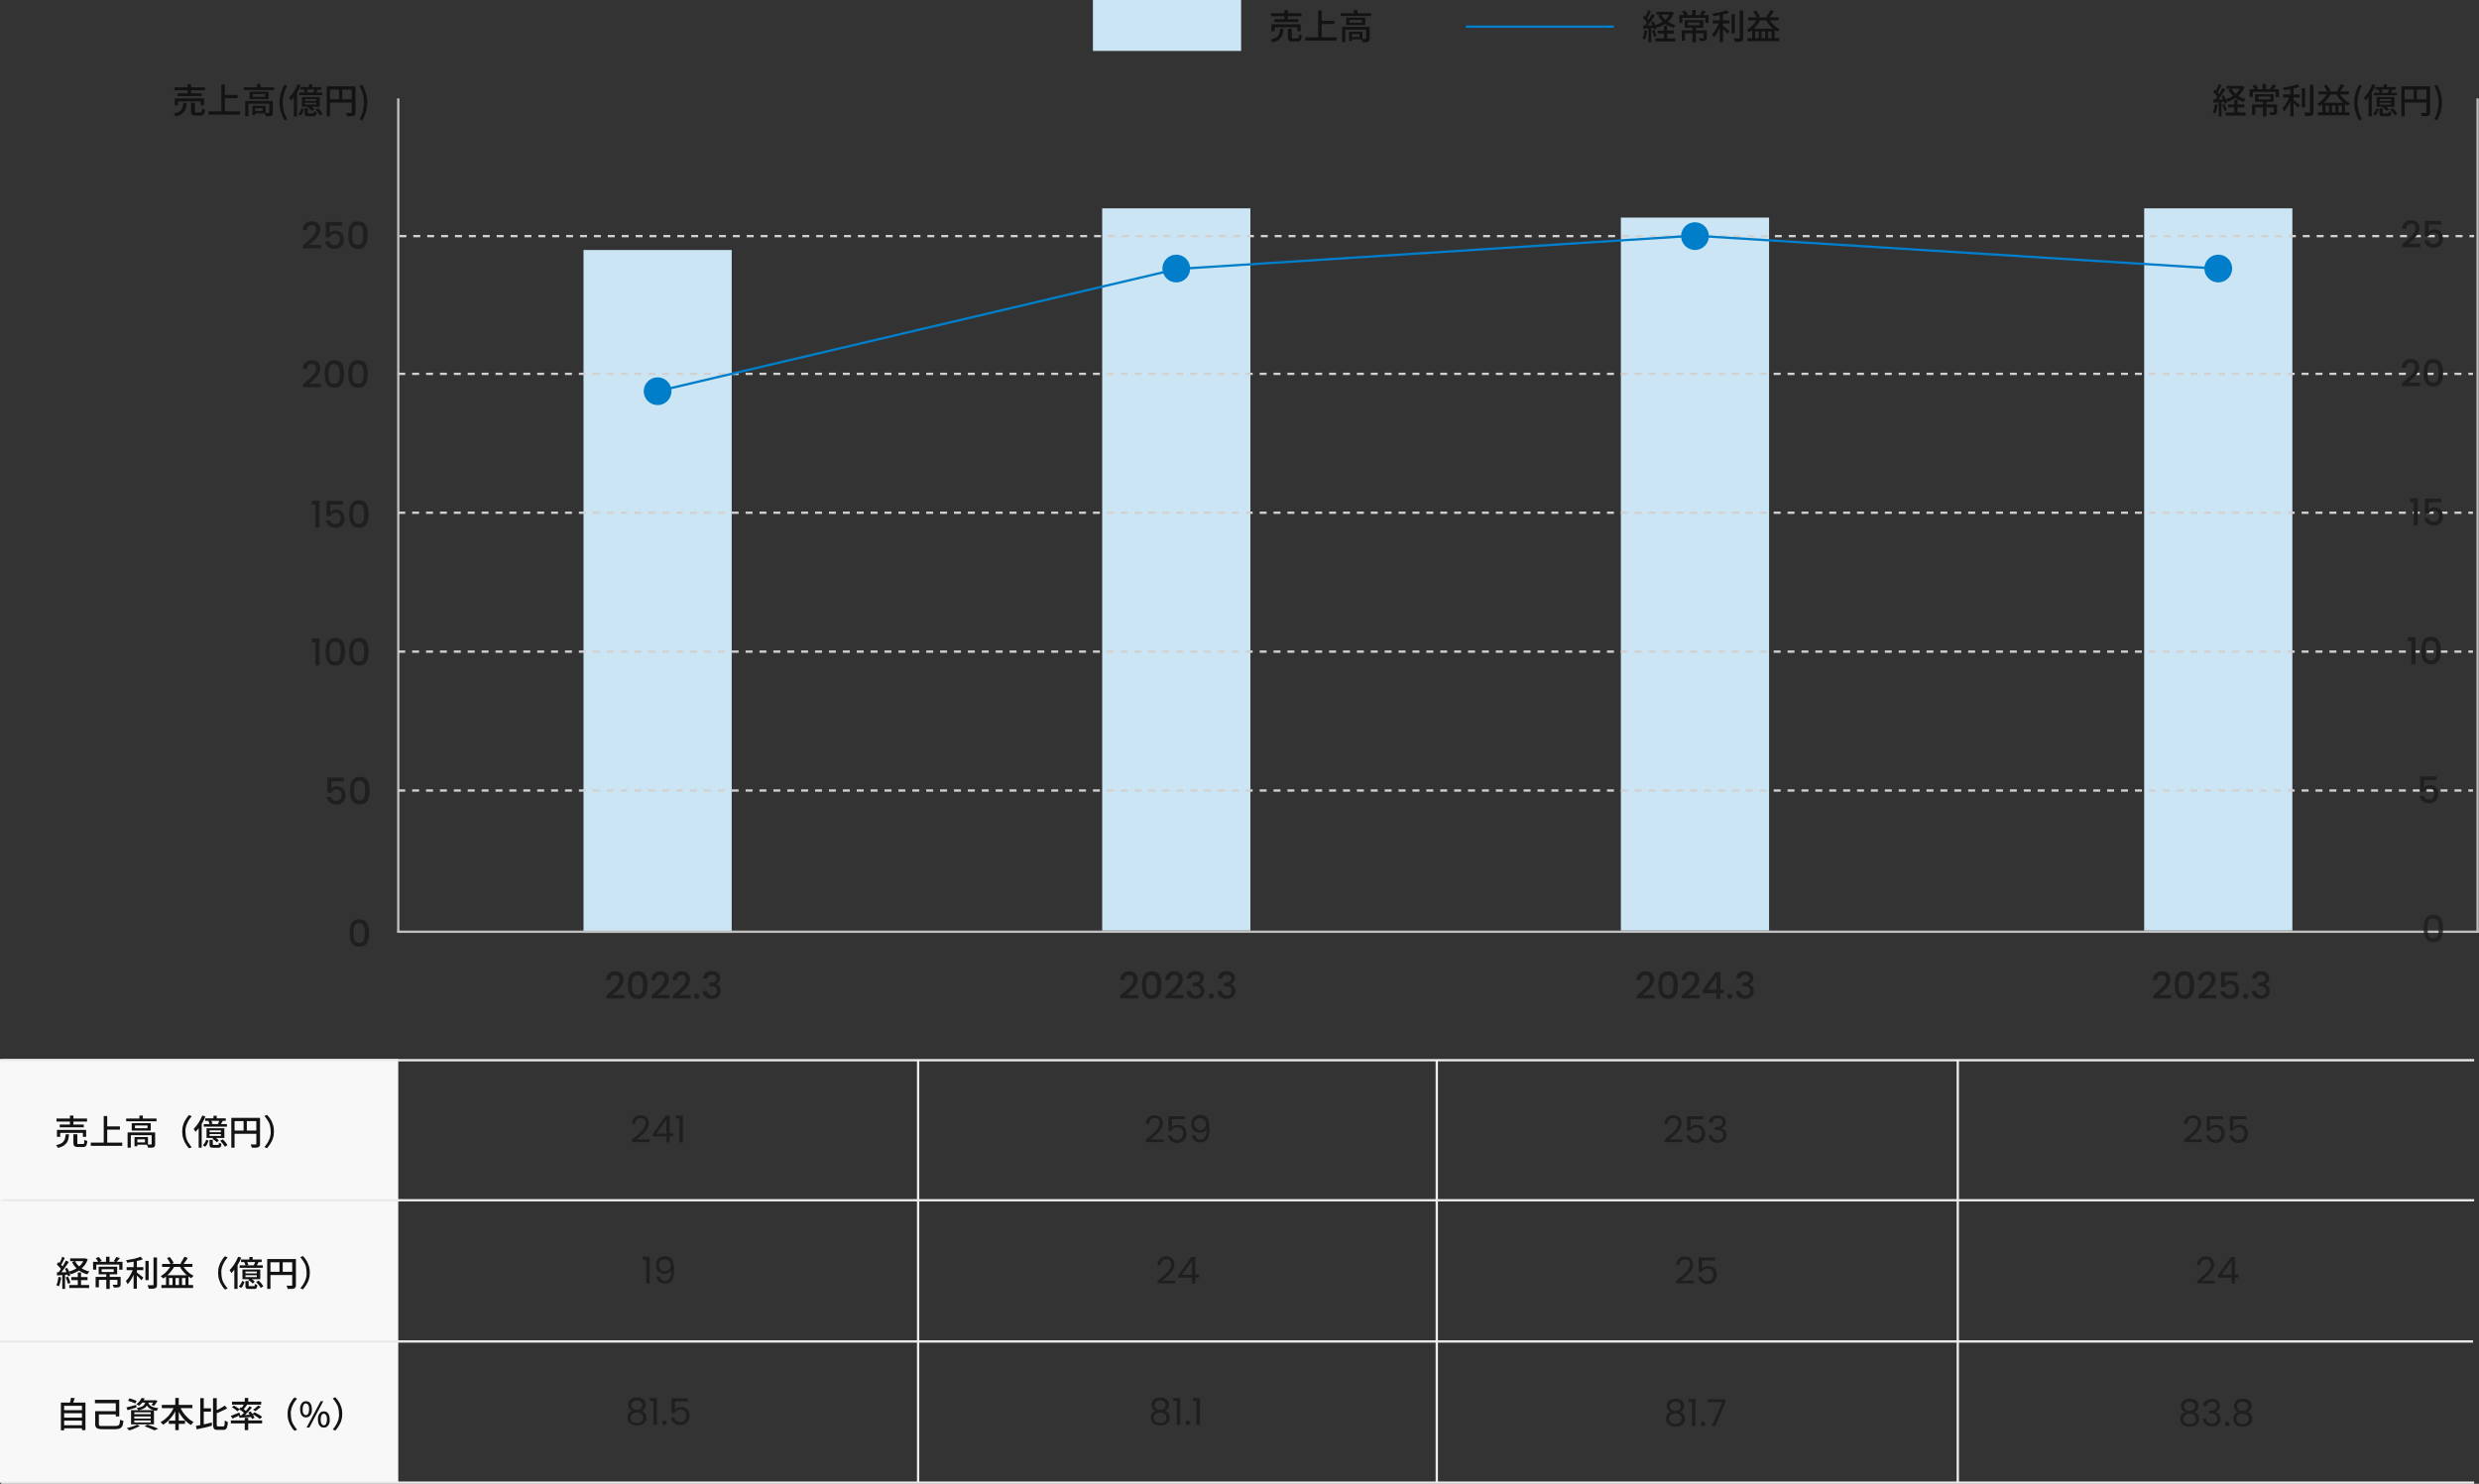
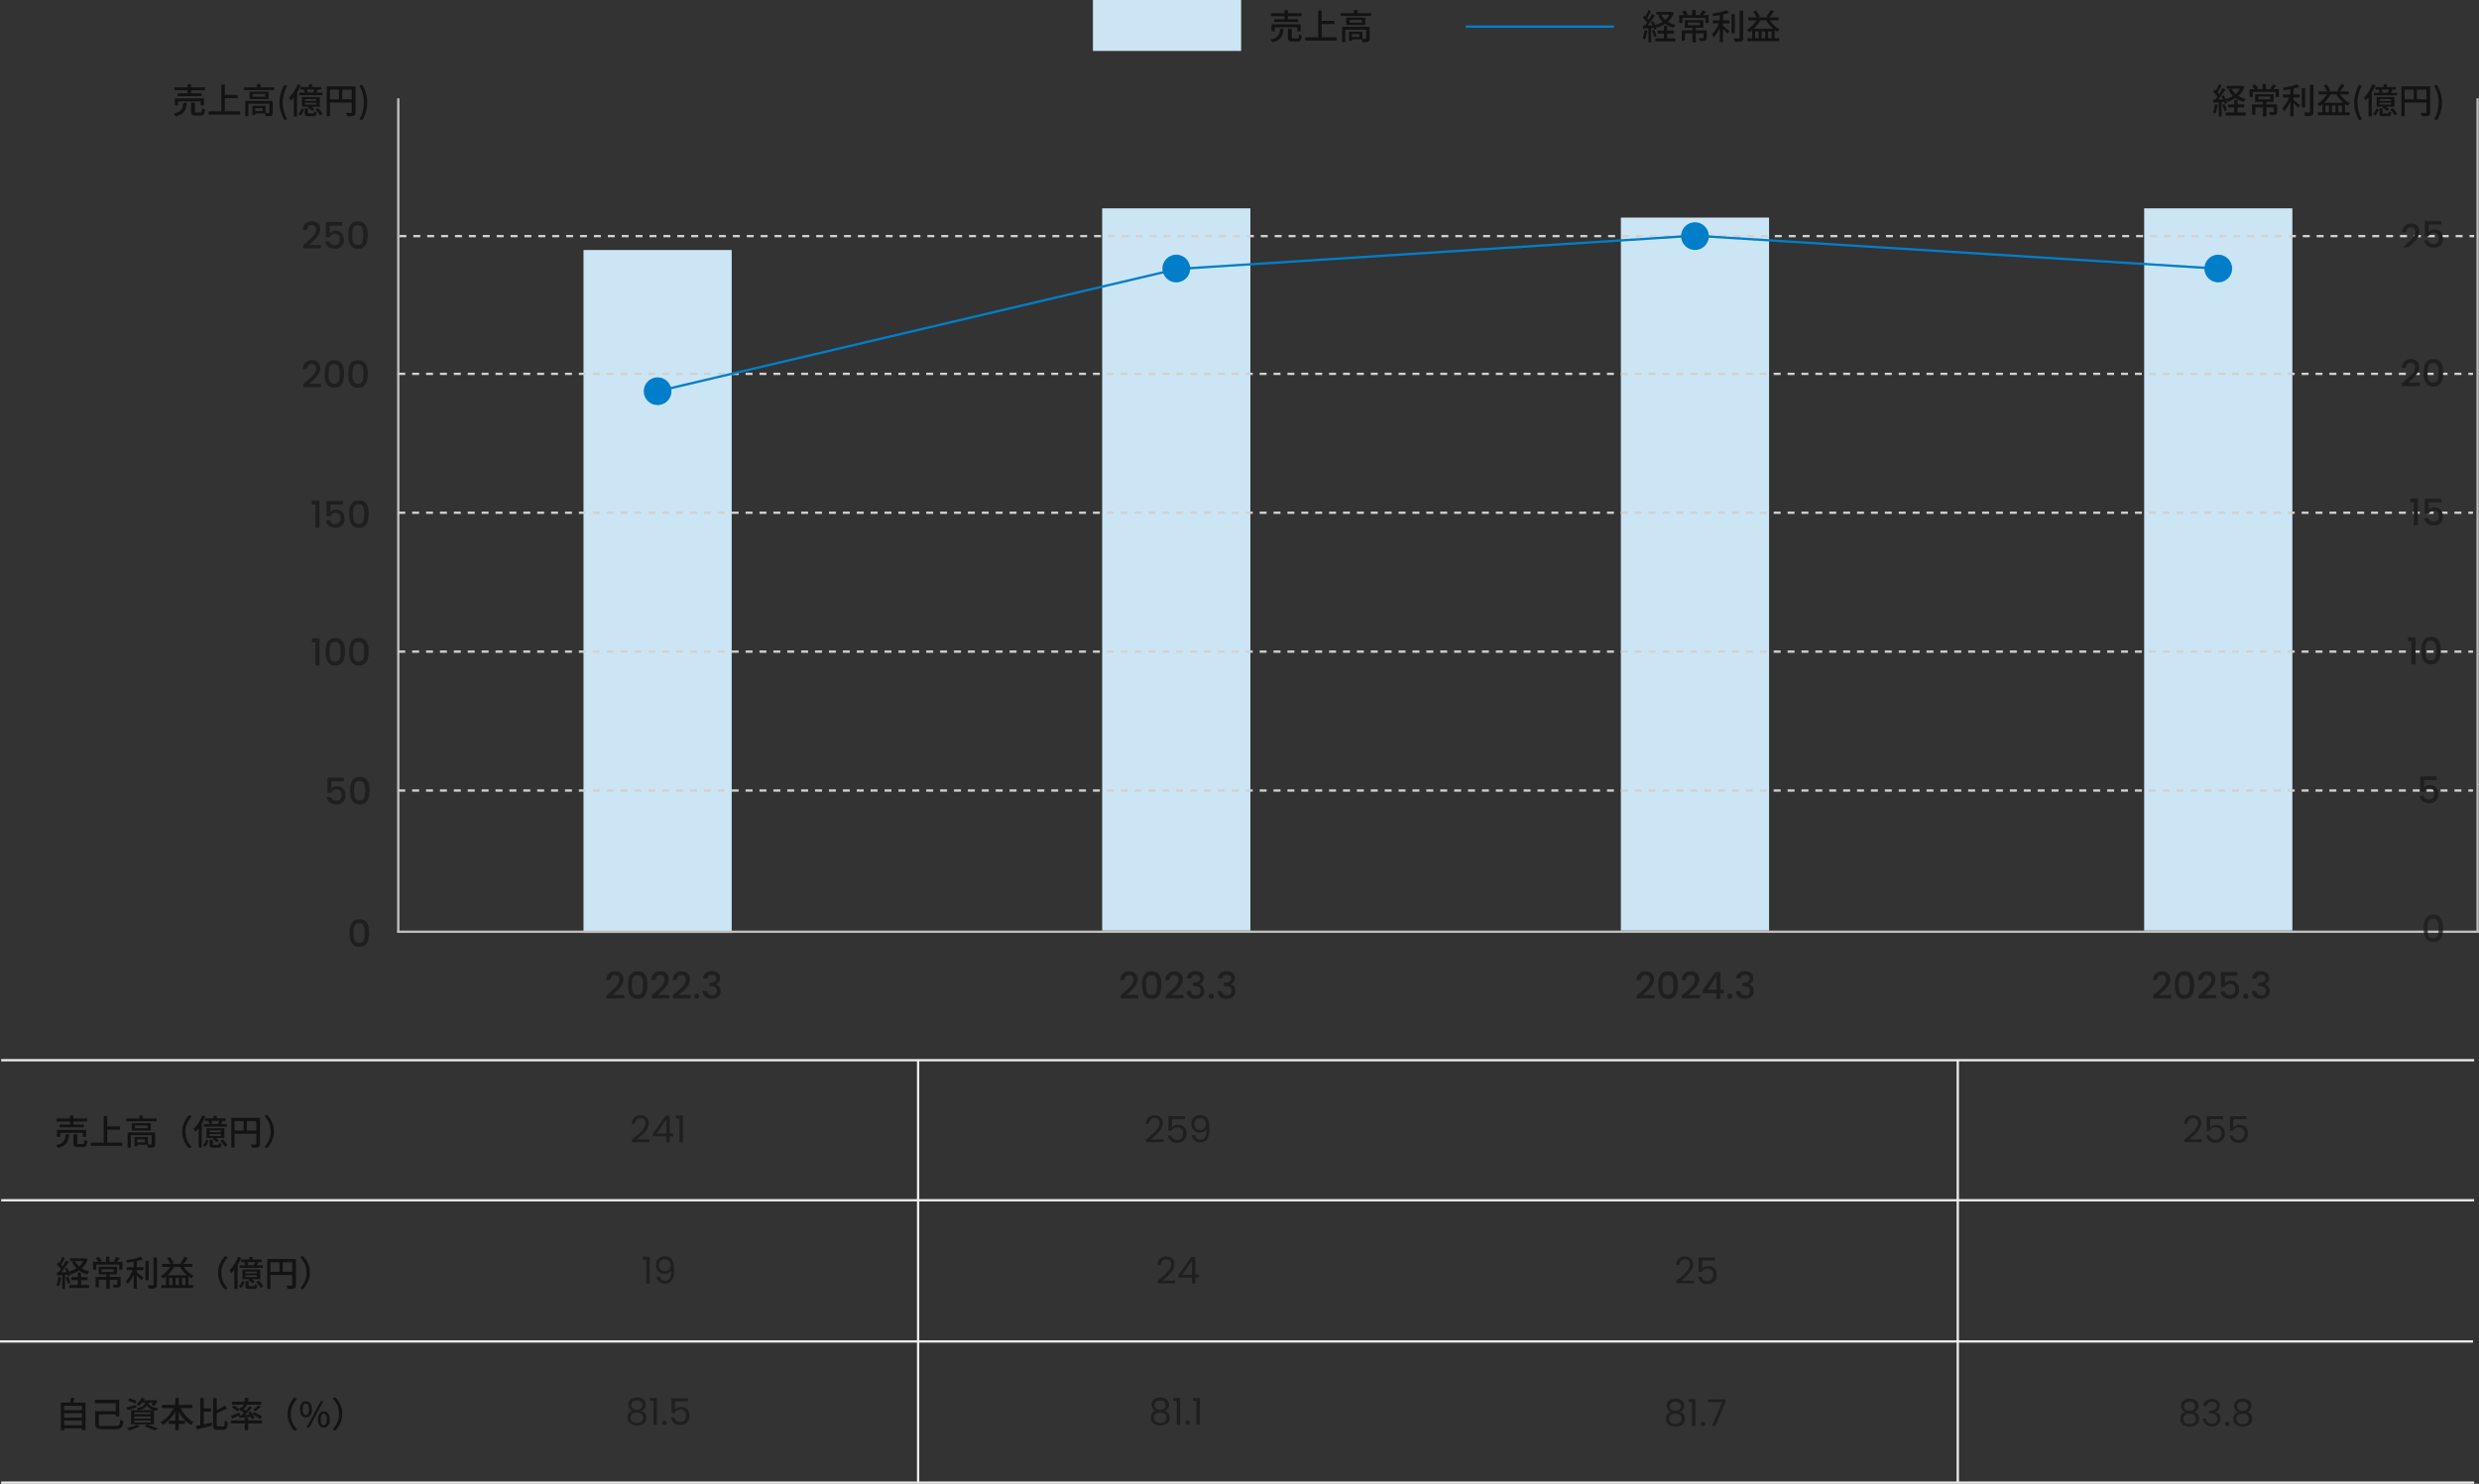
<svg xmlns="http://www.w3.org/2000/svg" id="_レイヤー_1" data-name="レイヤー_1" version="1.1" viewBox="0 0 1070.6 641">
  <rect x="0" y="0" width="1070.6" height="641" fill="#333333" stroke="none" />
  <defs>
    <style>
      .st0 {
        stroke: #017ec9;
      }

      .st0, .st1, .st2, .st3 {
        fill: none;
      }

      .st4, .st5 {
        isolation: isolate;
      }

      .st4, .st5, .st6 {
        fill: #1f1f1f;
      }

      .st7 {
        fill: #cce5f4;
      }

      .st1 {
        stroke: silver;
      }

      .st8 {
        fill: #017ec9;
      }

      .st5 {
        opacity: .8;
      }

      .st2 {
        stroke: #d1d1d1;
        stroke-dasharray: 3 3;
      }

      .st9 {
        fill: #f8f8f8;
      }

      .st3 {
        stroke: #ebebeb;
      }

      .st10 {
        fill: #131313;
      }
    </style>
  </defs>
  <g id="_グループ_192889" data-name="グループ_192889">
    <path id="_パス_1369969" data-name="パス_1369969" class="st1" d="M1070,42.5v360" />
    <path id="_パス_1370003" data-name="パス_1370003" class="st6" d="M494.8,493.4h7.7v-1.2h-5.5c2.1-1.7,5.2-4.1,5.2-7,.1-1.8-1.3-3.3-3.1-3.4-.2,0-.3,0-.5,0-2-.1-3.6,1.4-3.7,3.3,0,.1,0,.3,0,.4h1.4c-.1-1.3.8-2.4,2.1-2.5,0,0,.2,0,.3,0,1.1-.1,2,.7,2.1,1.7,0,.2,0,.3,0,.5,0,2.4-2.9,4.7-5.9,7.1v1ZM504.6,482v6.5h1.4c.4-1,1.4-1.6,2.4-1.5,1.3-.1,2.4.8,2.5,2.1,0,.2,0,.4,0,.5,0,1.6-.8,2.8-2.5,2.8-1.2,0-2.3-.7-2.6-1.9h-1.4c.3,2,2,3.4,4,3.2,2,.2,3.8-1.4,4-3.4,0-.2,0-.4,0-.6,0-1.8-.9-3.8-3.7-3.8-1,0-2,.4-2.6,1.2v-3.6h5.6v-1.3h-7ZM514.8,490.4c0,1.8,1.6,3.2,3.5,3.1,0,0,0,0,.1,0,3,0,3.9-2.2,3.9-6s-.9-5.8-4-5.8c-1.9-.2-3.6,1.3-3.8,3.2,0,.2,0,.4,0,.6-.2,1.9,1.3,3.6,3.2,3.8.2,0,.3,0,.5,0,1.2,0,2.3-.5,2.9-1.5,0,3.4-.9,4.5-2.6,4.5-1.2.1-2.2-.7-2.3-1.9h-1.3ZM518.4,488.1c-1.3.1-2.4-.8-2.6-2.1,0-.1,0-.3,0-.4-.1-1.3.8-2.4,2.1-2.6.1,0,.2,0,.3,0,1.3,0,2.5.9,2.6,2.3,0,.1,0,.3,0,.4,0,1.3-.9,2.4-2.2,2.5,0,0-.2,0-.3,0h0Z" />
    <path id="_パス_1370012" data-name="パス_1370012" class="st6" d="M499.8,554.4h7.7v-1.2h-5.5c2.1-1.7,5.2-4.1,5.2-7,.1-1.8-1.3-3.3-3.1-3.4-.2,0-.3,0-.5,0-2-.1-3.6,1.4-3.7,3.3,0,.1,0,.3,0,.4h1.4c-.1-1.3.8-2.4,2.1-2.5,0,0,.2,0,.3,0,1.1-.1,2,.7,2.1,1.7,0,.2,0,.3,0,.5,0,2.4-2.9,4.7-5.9,7.1v1ZM514.8,554.5h1.4v-2.6h1.6v-1.3h-1.6v-7.6h-1.7l-5.6,7.8v1.1h5.9v2.6ZM510.5,550.7l4.3-6.1v6.1h-4.3Z" />
    <path id="_パス_1370016" data-name="パス_1370016" class="st6" d="M499.1,609.5c-1.3.3-2.2,1.6-2.1,2.9,0,2.1,1.6,3.4,4.1,3.4s4.1-1.3,4.1-3.4c0-1.4-.9-2.6-2.2-2.9,1.1-.4,1.9-1.5,1.9-2.7,0-1.7-1.3-3.1-3.8-3.1s-3.8,1.4-3.8,3.1c0,1.2.7,2.3,1.9,2.7ZM501,609c-1.4,0-2.4-.8-2.4-2s1-2,2.4-2,2.4.7,2.4,2-1,2-2.4,2ZM501,610.2c1.5,0,2.7.7,2.7,2.2s-1,2.3-2.7,2.3-2.7-.9-2.7-2.3,1.2-2.2,2.7-2.2h0ZM508.2,615.5h1.5v-11.6h-3v1.3h1.5v10.2ZM513.9,614.6c0-.5-.4-1-.9-1,0,0,0,0,0,0-.5,0-1,.4-1,1,0,0,0,0,0,0,0,.5.4,1,1,1,0,0,0,0,0,0,.5,0,1-.4,1-1,0,0,0,0,0,0ZM516.7,615.5h1.5v-11.6h-3v1.3h1.5v10.2Z" />
-     <path id="_パス_1370004" data-name="パス_1370004" class="st9" d="M0,457.5h172v183H0v-183Z" />
    <path id="_パス_1370017" data-name="パス_1370017" class="st10" d="M27.2,609.2h8.5v1.3h-8.5v-1.3ZM27.2,612.4h8.5v1.3h-8.5v-1.3ZM27.2,615.7h8.5v1.3h-8.5v-1.3ZM26.3,605.9h10.6v11.9h-1.5v-10.5h-7.7v10.6h-1.4v-11.9ZM30.6,603.8l1.7.2c-.2.5-.4.9-.5,1.4-.2.5-.4.9-.5,1.2l-1.3-.2c0-.2.2-.5.3-.8s.2-.6.2-.9c0-.3.1-.5.2-.8h0ZM41.9,609.6h8.7v1.4h-8.7v-1.4ZM41,604.7h10.5v7.2h-1.5v-5.7h-9v-1.5ZM41.2,609.6h1.5v5.5c0,.2,0,.4.1.6.1.2.3.3.6.3.4,0,.8,0,1.2,0h5.3c.3,0,.6,0,.9-.1.2,0,.4-.2.6-.4.2-.2.3-.5.3-.8,0-.5.1-.9.2-1.4.1,0,.3.2.4.2.2,0,.3.1.5.2.2,0,.3,0,.5.1,0,.6-.2,1.2-.3,1.7,0,.4-.3.8-.6,1.1-.3.3-.6.5-1,.6-.5.1-1,.2-1.6.2h-5.3c-.7,0-1.4,0-2-.2-.4,0-.8-.3-1.1-.7-.2-.4-.4-1-.3-1.5v-5.5ZM55.3,605.1l.6-1c.3,0,.7.2,1.1.3s.8.3,1.1.4c.3.1.6.2.9.4l-.6,1.1c-.3-.2-.6-.3-.9-.4-.4-.2-.7-.3-1.1-.4s-.8-.3-1.1-.4h0ZM54.6,608c.5-.1,1.2-.3,2-.5l2.3-.6v1.1c-.5.2-1.2.4-1.9.6-.7.2-1.3.4-1.9.6l-.5-1.2ZM61.1,604.9h5.9v1h-6.7l.8-1ZM66.7,604.9h.4s.9.2.9.2c-.2.4-.4.8-.7,1.2-.2.4-.5.7-.8,1l-1.1-.4c.2-.3.5-.6.7-.9.2-.3.4-.6.5-1v-.2ZM62.8,605.3h1.3c0,.5-.2,1-.4,1.4-.2.4-.4.8-.7,1.1-.4.4-.8.6-1.3.8-.6.3-1.3.5-2,.6,0-.2-.2-.4-.3-.5-.1-.2-.2-.3-.4-.5.6,0,1.2-.2,1.8-.4.4-.1.8-.3,1.1-.6.3-.2.5-.5.6-.8.2-.3.3-.7.3-1.1h0ZM64,605.6c0,.3.2.6.3.9.2.3.4.6.7.8.4.3.8.5,1.3.6.7.2,1.4.4,2.1.4-.2.2-.3.4-.4.6-.1.2-.2.4-.3.6-.8-.1-1.5-.3-2.2-.6-.5-.2-1-.5-1.4-.9-.3-.3-.6-.7-.8-1.1-.2-.4-.3-.8-.4-1.2h1.1ZM61.2,603.9l1.3.2c-.3.6-.6,1.1-1,1.7-.4.6-.9,1.1-1.5,1.5-.2-.1-.3-.3-.5-.4-.2-.1-.4-.2-.6-.3.5-.4,1-.8,1.4-1.3.3-.4.6-.9.9-1.4h0ZM58,611.9v.9h7.1v-.9h-7.1ZM58,613.6v.9h7.1v-.9h-7.1ZM58,610.1v.8h7.1v-.8h-7.1ZM56.6,609.2h9.9v6.1h-9.9v-6.1ZM62.5,616.1l1.2-.7c.5.2,1.1.4,1.7.6s1.1.4,1.6.6c.5.2.9.4,1.3.6l-1.6.7c-.3-.2-.7-.3-1.1-.5-.4-.2-.9-.4-1.4-.6-.5-.2-1-.4-1.6-.6h0ZM59.1,615.4l1.3.6c-.5.3-.9.5-1.4.7-.5.2-1.1.5-1.6.7-.6.2-1.1.4-1.6.5,0,0-.2-.2-.3-.3-.1-.1-.3-.3-.4-.4-.1-.1-.2-.2-.4-.3.5-.1,1.1-.2,1.6-.4.5-.1,1.1-.3,1.6-.5.4-.2.9-.3,1.3-.6h0ZM69.9,606.9h13.2v1.4h-13.2v-1.4ZM72.9,613.7h7v1.4h-7v-1.4ZM75.7,603.9h1.5v13.9h-1.5v-13.9ZM75.3,607.4l1.3.4c-.4,1.1-1,2.1-1.6,3.1-.6.9-1.3,1.8-2.1,2.6-.7.8-1.6,1.4-2.5,2,0-.1-.2-.3-.3-.4-.1-.1-.2-.3-.4-.4-.1-.1-.2-.2-.4-.3.6-.4,1.3-.8,1.8-1.2.6-.5,1.2-1.1,1.7-1.6.5-.6,1-1.3,1.4-1.9.4-.7.8-1.4,1.1-2.1h0ZM77.6,607.5c.4.9.9,1.8,1.5,2.7.6.9,1.3,1.6,2.1,2.4.7.7,1.5,1.2,2.4,1.7-.1.1-.3.2-.4.4-.1.1-.3.3-.4.5-.1.2-.2.3-.3.4-.9-.5-1.7-1.2-2.5-1.9-.8-.8-1.5-1.7-2.1-2.6-.6-1-1.2-2-1.6-3l1.3-.4ZM87.3,608.4h3.8v1.4h-3.8v-1.4ZM86.5,604h1.5v12.2l-1.5.3v-12.5ZM84.5,616c.6-.1,1.3-.2,2.1-.4.8-.2,1.6-.3,2.4-.5l2.5-.6v1.4c-.6.2-1.4.4-2.2.6-.8.2-1.6.4-2.3.5-.7.2-1.4.3-2,.5l-.4-1.5ZM97.1,607.2l1,1.2c-.5.3-1,.6-1.6.8-.6.3-1.1.5-1.7.8-.6.3-1.2.5-1.7.7,0-.2-.1-.4-.2-.6,0-.2-.2-.4-.3-.5.5-.2,1.1-.5,1.6-.7.6-.3,1.1-.6,1.6-.9.4-.3.9-.5,1.3-.8ZM92.1,604h1.5v11.2c0,.3,0,.6.1.8,0,.1.3.2.6.2h2c.2,0,.4,0,.5-.2.1-.2.2-.5.2-.8,0-.4,0-.9.1-1.6.2.1.4.3.6.4.2.1.5.2.7.3,0,.7-.1,1.3-.3,2,0,.4-.3.8-.6,1.1-.3.2-.8.4-1.2.3h-2.3c-.4,0-.8,0-1.2-.2-.3-.1-.5-.4-.6-.7-.1-.5-.2-1-.2-1.4v-11.2ZM105.7,603.9h1.5v2.1h-1.5v-2.1ZM105.7,612.5h1.5v5.3h-1.5v-5.3ZM99.7,613.6h13.5v1.3h-13.5v-1.3ZM100.2,605.5h12.6v1.3h-12.6v-1.3ZM111.4,607.1l1.3.6c-.4.3-.8.7-1.2,1-.4.3-.8.6-1.2.9l-1-.6c.2-.2.5-.4.8-.6.3-.2.5-.4.8-.7.3-.2.5-.5.6-.6ZM105.5,606.4l1.2.5c-.3.4-.6.8-.9,1.2s-.6.7-.9,1l-.9-.4c.2-.2.4-.4.5-.7.2-.3.4-.5.5-.8.2-.3.3-.5.4-.7ZM107.7,607.5l1.1.5c-.4.5-.8,1-1.3,1.5-.5.5-1,1-1.4,1.5-.5.5-.9.9-1.4,1.2l-.8-.5c.4-.4.9-.8,1.4-1.3.5-.5.9-1,1.4-1.5.4-.5.8-1,1.1-1.5ZM103.3,608.7l.7-.8c.3.2.6.4.9.6.3.2.6.4.9.7.3.2.5.4.7.6l-.7.9c-.2-.2-.4-.4-.7-.6-.3-.2-.6-.5-.9-.7-.3-.2-.6-.4-.9-.6h0ZM103.1,611.4h1.7c.6,0,1.3-.1,2-.2s1.4,0,2.2-.1v1c-1,0-2,.2-3,.2-1,0-1.9.1-2.6.2l-.2-1.2ZM107.2,610.2l1-.5c.2.3.5.6.7.9.2.3.5.6.6,1,.2.3.3.6.4.9l-1.1.5c-.1-.3-.2-.6-.4-.9-.2-.3-.4-.7-.6-1-.2-.3-.4-.6-.7-.9h0ZM99.6,611.7c.5-.2,1.1-.4,1.7-.7.7-.3,1.4-.5,2.1-.8l.3,1.1c-.6.3-1.2.6-1.7.8s-1.1.5-1.6.7l-.7-1.1ZM100.1,608l.9-.8c.3.1.6.3.9.5s.6.4.9.6c.2.2.5.3.7.5l-1,.9c-.2-.2-.4-.4-.6-.6-.3-.2-.5-.4-.8-.6-.3-.2-.6-.4-.9-.5ZM108.9,610.9l1-.8c.4.2.8.4,1.2.6.4.2.8.5,1.2.7.3.2.6.4.9.7l-1,.9c-.3-.2-.6-.5-.9-.7-.4-.3-.8-.5-1.2-.8-.4-.3-.8-.5-1.2-.7ZM124.2,610.8c0-1,.1-1.9.4-2.8.2-.8.6-1.6,1.1-2.4.4-.7.9-1.4,1.5-1.9l1.1.5c-.5.6-1,1.2-1.4,1.9-.4.7-.7,1.4-1,2.2-.2.8-.4,1.7-.3,2.6,0,.9.1,1.7.3,2.6.2.8.5,1.5,1,2.2.4.7.9,1.3,1.4,1.9l-1.1.5c-.6-.6-1.1-1.2-1.5-2-.5-.7-.8-1.5-1.1-2.4-.3-.9-.4-1.9-.4-2.8ZM132.1,612.3c-.5,0-1-.1-1.3-.4-.4-.3-.7-.7-.9-1.2-.2-.6-.3-1.3-.3-1.9,0-.6,0-1.3.3-1.9.2-.5.5-.9.9-1.2.4-.3.9-.4,1.3-.4.5,0,1,.1,1.4.4.4.3.7.7.9,1.2.2.6.3,1.2.3,1.9,0,.6,0,1.3-.3,1.9-.2.5-.5.9-.9,1.2-.4.3-.9.4-1.4.4h0ZM132.1,611.3c.4,0,.8-.2,1-.6.3-.6.4-1.2.4-1.9,0-.6,0-1.3-.4-1.9-.2-.4-.6-.6-1-.6-.4,0-.8.2-1,.6-.3.6-.4,1.2-.4,1.9,0,.7,0,1.3.4,1.9.2.4.5.6,1,.6h0ZM132.4,616.7l6.1-11.4h1.1l-6,11.4h-1.1ZM139.9,616.7c-.5,0-1-.1-1.4-.4-.4-.3-.7-.7-.9-1.2-.2-.6-.3-1.3-.3-1.9,0-.6,0-1.3.3-1.9.2-.5.5-.9.9-1.2.4-.3.9-.4,1.4-.4.5,0,1,.1,1.3.4.4.3.7.7.9,1.2.2.6.3,1.2.3,1.9,0,.6,0,1.3-.3,1.9-.2.5-.5.9-.9,1.2-.4.3-.9.4-1.3.4ZM139.9,615.7c.4,0,.8-.2.9-.6.3-.6.4-1.2.4-1.9,0-.6,0-1.3-.4-1.9-.2-.3-.5-.6-.9-.6-.4,0-.8.2-1,.6-.3.6-.4,1.2-.4,1.9,0,.6,0,1.3.4,1.9.2.4.5.6,1,.6h0ZM147.8,610.8c0,1-.1,1.9-.4,2.8-.2.8-.6,1.6-1.1,2.4-.4.7-1,1.4-1.5,2l-1.1-.5c.5-.6,1-1.2,1.4-1.9.4-.7.7-1.4,1-2.2.2-.8.4-1.7.3-2.6,0-.9-.1-1.7-.3-2.6-.2-.8-.5-1.5-1-2.2-.4-.7-.9-1.3-1.4-1.9l1.1-.5c.6.6,1.1,1.2,1.5,1.9.5.7.8,1.6,1.1,2.4.3.9.4,1.9.4,2.8Z" />
    <path id="_パス_1370013" data-name="パス_1370013" class="st10" d="M30.3,543.6h6.5v1.2h-6.5v-1.2ZM30.8,551.7h7v1.3h-7v-1.3ZM29.9,555.1h8.6v1.3h-8.6v-1.3ZM36.4,543.6h.5c0,0,1,.4,1,.4-.4,1.1-.9,2.1-1.7,3-.7.8-1.6,1.6-2.5,2.1-1,.6-2,1-3.1,1.4-.1-.2-.2-.4-.4-.6-.1-.2-.3-.4-.4-.6,1-.3,1.9-.6,2.8-1.1.9-.5,1.6-1.1,2.3-1.8.6-.7,1.1-1.6,1.5-2.5v-.2ZM32.4,544.7c.5,1.2,1.4,2.1,2.4,2.9,1.2.8,2.5,1.4,3.8,1.7-.2.2-.3.4-.5.6-.1.2-.3.4-.4.6-1.5-.4-2.8-1-4-2-1.1-.9-2-2-2.6-3.3l1.2-.4ZM33.6,549.7h1.4v6.2h-1.4v-6.2ZM26.8,542.9l1.2.5c-.2.4-.4.8-.6,1.2-.2.4-.4.8-.6,1.2-.2.4-.4.7-.6,1l-1-.4c.2-.3.4-.6.6-1,.2-.4.4-.8.6-1.2.2-.4.3-.8.4-1.1h0ZM28.5,544.6l1.2.5c-.3.6-.7,1.2-1.2,1.8-.4.6-.8,1.2-1.3,1.8-.4.6-.8,1.1-1.2,1.5l-.8-.5c.3-.3.6-.7.9-1.2.3-.4.6-.9.9-1.4.3-.5.6-.9.8-1.4.3-.5.5-.9.7-1.3h0ZM24.5,546.2l.7-1c.3.2.6.5.8.8.3.3.5.6.8.8.2.2.4.5.5.8l-.7,1.1c-.2-.3-.3-.5-.5-.8-.2-.3-.5-.6-.8-.9s-.5-.6-.8-.8h0ZM28,548.1l1-.4c.2.3.4.7.6,1.1.2.4.3.7.5,1.1.1.3.2.6.3,1l-1,.5c0-.3-.2-.7-.3-1-.1-.4-.3-.7-.5-1.1-.2-.4-.3-.7-.5-1.1h0ZM24.5,549.6c.7,0,1.5,0,2.4,0s1.9,0,2.8-.1v1.1s-2.7.2-2.7.2l-2.4.2v-1.3ZM28.4,551.8l1-.3c.2.4.4.9.6,1.4.2.4.3.9.4,1.3l-1.1.4c0-.5-.2-.9-.4-1.4-.2-.5-.4-1-.5-1.4ZM25.2,551.6l1.2.2c0,.7-.2,1.4-.4,2.1-.1.6-.3,1.2-.6,1.8-.1,0-.2-.1-.3-.2-.1,0-.3-.1-.4-.2-.1,0-.2-.1-.4-.1.3-.5.5-1.1.6-1.6.1-.6.3-1.3.3-1.9ZM26.9,550.1h1.2v6.7h-1.2v-6.7ZM45.9,550.2h1.5v6.6h-1.5v-6.6ZM43.9,548.3v1.2h5.2v-1.2h-5.2ZM42.6,547.2h8v3.3h-8v-3.3ZM41.2,551.6h10.1v1.3h-8.6v3.2h-1.4v-4.5ZM50.6,551.6h1.5v3.1c0,.3,0,.6-.1.8-.1.2-.3.4-.5.5-.3.1-.7.2-1,.2-.4,0-.9,0-1.4,0,0-.2-.1-.4-.2-.6,0-.2-.2-.4-.3-.6.3,0,.5,0,.8,0s.5,0,.7,0h.4c0,0,.2,0,.2,0,0,0,0-.1,0-.2v-3.1ZM45.8,542.9h1.5v2.7h-1.5v-2.7ZM40.2,545.1h12.7v3.4h-1.4v-2.2h-9.9v2.2h-1.4v-3.4ZM41.4,543.5l1.3-.5c.2.3.5.6.7.9.2.3.4.5.5.8l-1.4.6c-.1-.3-.3-.6-.5-.9-.2-.3-.4-.6-.7-.9h0ZM50.3,543l1.5.5c-.3.3-.5.6-.8.9-.3.3-.5.6-.7.8l-1.2-.4c.1-.2.3-.3.4-.6.1-.2.3-.4.4-.6.1-.2.3-.4.3-.6h0ZM54.7,547.4h7.2v1.3h-7.2v-1.3ZM62.8,544.7h1.4v8.3h-1.4v-8.3ZM57.7,544.2h1.4v12.5h-1.4v-12.5ZM66.4,543.2h1.4v11.8c0,.3,0,.7-.2,1-.1.2-.3.4-.6.5-.4.1-.7.2-1.1.2-.5,0-1,0-1.7,0,0-.2,0-.3-.1-.5,0-.2-.1-.3-.2-.5,0-.2-.1-.3-.2-.5.5,0,1,0,1.4,0s.7,0,.9,0c.1,0,.2,0,.3,0,0,0,.1-.2,0-.3v-11.8ZM60.7,542.9l1,1.1c-.7.3-1.3.5-2,.6-.8.2-1.5.4-2.4.5-.8.1-1.6.3-2.4.4,0-.2,0-.4-.2-.6,0-.2-.2-.4-.3-.5.5,0,1.1-.2,1.7-.3s1.1-.2,1.7-.3c.5-.1,1.1-.3,1.5-.4.4-.1.8-.3,1.3-.5h0ZM57.7,548l1,.4c-.2.6-.4,1.1-.7,1.7-.3.6-.6,1.2-.9,1.8-.3.6-.6,1.1-1,1.6-.3.5-.7.9-1,1.3,0-.2-.1-.3-.2-.5,0-.2-.2-.3-.3-.5,0-.2-.2-.3-.3-.4.4-.3.7-.7,1-1.1.3-.4.7-.9.9-1.4.3-.5.6-1,.8-1.5.2-.5.4-1,.6-1.5ZM58.9,549.5c.1,0,.4.3.6.5.3.2.6.5.9.7.3.3.6.5.9.7.3.2.5.4.6.5l-.8,1.2c-.2-.2-.4-.4-.6-.7s-.5-.5-.8-.8c-.3-.3-.6-.5-.8-.8-.3-.2-.5-.4-.7-.6l.8-.8ZM69.7,555.1h13.7v1.3h-13.7v-1.3ZM70,546h13.1v1.3h-13.1v-1.3ZM71.7,550.9h9.7v4.8h-1.3v-3.6h-1.5v3.6h-1.3v-3.6h-1.5v3.6h-1.3v-3.6h-1.5v3.6h-1.3v-4.8ZM72.1,543.5l1.2-.5c.2.3.5.6.7.9.2.3.4.6.6.9.2.3.3.6.4.8l-1.3.6c-.1-.3-.3-.6-.4-.9-.2-.3-.4-.7-.6-1-.2-.3-.4-.6-.6-.9h0ZM79.6,542.9l1.5.5c-.3.5-.6,1-1,1.5-.4.5-.7.9-1,1.3l-1.2-.4c.2-.3.4-.5.6-.9.2-.3.4-.7.6-1,.2-.3.4-.7.5-1h0ZM74.1,546.3l1.4.4c-.4.8-.8,1.5-1.4,2.2-.5.7-1.1,1.3-1.7,1.9-.6.6-1.2,1.1-1.9,1.5,0-.1-.2-.2-.3-.3-.1-.1-.3-.3-.4-.4-.1-.1-.2-.2-.4-.3,1-.6,1.9-1.3,2.7-2.2.8-.9,1.5-1.8,2-2.9ZM78.7,546.3c.3.7.8,1.3,1.3,1.9.5.6,1.1,1.2,1.7,1.7.6.5,1.2.9,1.9,1.2-.1.1-.2.2-.3.3-.1.1-.2.3-.4.4-.1.1-.2.3-.3.4-.7-.4-1.4-.9-2-1.4-.7-.6-1.2-1.2-1.8-1.9-.5-.7-1-1.4-1.4-2.2l1.2-.5ZM94.2,549.8c0-1,.1-1.9.4-2.8.2-.8.6-1.6,1.1-2.4.4-.7.9-1.4,1.5-1.9l1.1.5c-.5.6-1,1.2-1.4,1.9-.4.7-.7,1.4-1,2.2-.2.8-.4,1.7-.3,2.6,0,.9.1,1.7.3,2.6.2.8.5,1.5,1,2.2.4.7.9,1.3,1.4,1.9l-1.1.5c-.6-.6-1.1-1.2-1.5-2-.5-.7-.8-1.5-1.1-2.4-.3-.9-.4-1.9-.4-2.8ZM107.7,543h1.4v1.7h-1.4v-1.7ZM104.1,544.1h8.9v1.1h-8.9v-1.1ZM103.5,546.6h10v1.1h-10v-1.1ZM105.4,545.3l1.2-.3c.2.2.3.5.4.7.1.2.2.5.3.7l-1.3.3c0-.3-.1-.5-.2-.7-.1-.3-.2-.5-.4-.8h0ZM110.3,544.9l1.4.3c-.2.3-.3.6-.5.9s-.3.6-.5.8l-1.1-.3c.1-.3.2-.5.4-.9.1-.3.2-.6.3-.9h0ZM106,550.9v.8h4.9v-.8h-4.9ZM106,549.3v.8h4.9v-.8h-4.9ZM104.7,548.4h7.7v4.2h-7.7v-4.2ZM104.5,553.3l1.1.5c-.2.5-.4.9-.6,1.4-.2.5-.6.9-.9,1.2l-1-.7c.4-.3.7-.7.9-1.1.2-.4.5-.8.6-1.3h0ZM106.1,553.4h1.3v1.9c0,.2,0,.3.1.3.2,0,.3,0,.5,0h1.6c.1,0,.2,0,.3,0,0,0,.1-.2.1-.3,0-.2,0-.5,0-.7.2.1.3.2.5.3.2,0,.4.1.6.2,0,.4,0,.7-.2,1.1,0,.2-.2.4-.5.5-.3.1-.5.2-.8.1h-1.9c-.4,0-.7,0-1.1-.1-.2,0-.4-.2-.5-.5-.1-.3-.2-.6-.1-.9v-1.9ZM107.2,552.9l.9-.7c.4.2.7.5,1.1.7.3.2.6.5.8.8l-.9.8c-.2-.3-.5-.6-.8-.8-.3-.3-.7-.5-1.1-.8ZM110.6,553.8l1.1-.6c.3.3.5.5.8.8.3.3.5.6.7.9.2.3.4.5.5.8l-1.1.7c-.1-.3-.3-.6-.5-.8-.2-.3-.4-.6-.7-.9-.3-.3-.5-.6-.8-.9h0ZM102.9,542.9l1.3.4c-.3.8-.7,1.7-1.2,2.5-.4.8-.9,1.6-1.5,2.3-.5.7-1,1.3-1.6,1.9,0-.2-.1-.3-.2-.4,0-.2-.2-.4-.3-.5,0-.2-.2-.3-.3-.4.5-.5,1-1,1.4-1.6.5-.6.9-1.3,1.3-2,.4-.7.7-1.4,1-2.1ZM101.3,546.9l1.3-1.3h0v11.2h-1.4v-9.9ZM115.3,543.9h11.8v1.4h-10.3v11.5h-1.4v-12.9ZM126.4,543.9h1.4v11.2c0,.3,0,.7-.2,1-.1.2-.3.4-.6.5-.3.1-.7.2-1.1.2-.4,0-1,0-1.7,0,0-.2,0-.3-.1-.5,0-.2-.1-.3-.2-.5,0-.2-.1-.3-.2-.4.3,0,.6,0,.9,0s.6,0,.8,0h.5c.1,0,.2,0,.3,0,0,0,0-.2,0-.3v-11.2ZM116.1,549.4h11v1.4h-11v-1.4ZM120.7,544.6h1.4v5.5h-1.4v-5.5ZM133.8,549.8c0,1-.1,1.9-.4,2.8-.2.8-.6,1.6-1.1,2.4-.4.7-1,1.4-1.5,2l-1.1-.5c.5-.6,1-1.2,1.4-1.9.4-.7.7-1.4,1-2.2.2-.8.4-1.7.3-2.6,0-.9-.1-1.7-.3-2.6-.2-.8-.5-1.5-1-2.2-.4-.7-.9-1.3-1.4-1.9l1.1-.5c.6.6,1.1,1.2,1.5,1.9.5.7.8,1.6,1.1,2.4.3.9.4,1.9.4,2.8Z" />
    <path id="_パス_1370005" data-name="パス_1370005" class="st10" d="M24.4,483.2h13.2v1.3h-13.2v-1.3ZM25.8,485.8h10.4v1.2h-10.4v-1.2ZM24.7,488.1h12.5v3h-1.4v-1.7h-9.8v1.7h-1.4v-3ZM30.2,481.9h1.5v4.6h-1.5v-4.6ZM32,490h1.4v3.8c0,.2,0,.4.1.4.2,0,.4.1.5,0h1.8c.1,0,.3,0,.4-.1.1-.2.2-.3.2-.5,0-.4,0-.8,0-1.2.1,0,.2.2.4.2.2,0,.3.1.5.2.2,0,.3,0,.4.1,0,.5-.1,1.1-.3,1.6,0,.3-.3.6-.6.8-.3.2-.7.2-1,.2h-2.1c-.4,0-.8,0-1.2-.2-.3,0-.5-.3-.6-.5-.1-.3-.2-.7-.2-1.1v-3.8ZM28.3,490h1.5c0,.7-.2,1.4-.3,2.1-.1.6-.4,1.1-.7,1.6-.4.5-.9.9-1.4,1.3-.8.4-1.6.7-2.4.9,0-.1-.1-.3-.2-.4,0-.2-.2-.3-.3-.4,0-.1-.2-.3-.3-.4.7-.1,1.4-.4,2.1-.7.5-.2.9-.6,1.2-1,.3-.4.5-.8.6-1.3.1-.5.2-1.1.3-1.7h0ZM45.6,486.6h6.2v1.4h-6.2v-1.4ZM39.2,493.6h13.6v1.4h-13.6v-1.4ZM44.8,482.1h1.5v12.3h-1.5v-12.3ZM54.5,483.2h13.1v1.2h-13.1v-1.2ZM60.2,481.9h1.5v2h-1.5v-2ZM55.1,489.2h11.1v1.2h-9.7v5.4h-1.4v-6.6ZM65.6,489.2h1.4v5c0,.3,0,.6-.1.9-.1.2-.3.4-.5.5-.3.1-.7.2-1,.2-.4,0-.9,0-1.5,0,0-.2,0-.5-.2-.7,0-.2-.2-.4-.3-.7.4,0,.8,0,1.2,0,.4,0,.6,0,.7,0,0,0,.2,0,.2,0,0,0,0-.1,0-.2v-5ZM58.1,491.2h1.2v4h-1.2v-4ZM58.8,491.2h5.1v3.3h-5.1v-1h3.8v-1.3h-3.8v-1ZM58.3,486.2v1.2h5.4v-1.2h-5.4ZM56.9,485.2h8.2v3.2h-8.2v-3.2ZM78.7,488.8c0-1,.1-1.9.4-2.8.2-.8.6-1.6,1.1-2.4.4-.7.9-1.4,1.5-1.9l1.1.5c-.5.6-1,1.2-1.4,1.9-.4.7-.7,1.4-1,2.2-.2.8-.4,1.7-.3,2.6,0,.9.1,1.7.3,2.6.2.8.5,1.5,1,2.2.4.7.9,1.3,1.4,1.9l-1.1.5c-.6-.6-1.1-1.2-1.5-2-.5-.7-.8-1.5-1.1-2.4-.3-.9-.4-1.9-.4-2.8ZM92.2,482h1.4v1.7h-1.4v-1.7ZM88.6,483.1h8.9v1.1h-8.9v-1.1ZM88,485.6h10v1.1h-10v-1.1ZM89.9,484.3l1.2-.3c.2.2.3.5.4.7.1.2.2.5.3.7l-1.3.3c0-.3-.1-.5-.2-.7-.1-.3-.2-.5-.4-.8h0ZM94.8,483.9l1.4.3c-.2.3-.3.6-.5.9s-.3.6-.5.8l-1.1-.3c.1-.3.2-.5.4-.9.1-.3.2-.6.3-.9h0ZM90.5,489.9v.8h4.9v-.8h-4.9ZM90.5,488.3v.8h4.9v-.8h-4.9ZM89.2,487.4h7.7v4.2h-7.7v-4.2ZM89,492.3l1.1.5c-.2.5-.4.9-.6,1.4-.2.5-.6.9-.9,1.2l-1-.7c.4-.3.7-.7.9-1.1.2-.4.5-.8.6-1.3h0ZM90.6,492.4h1.3v1.9c0,.2,0,.3.1.3.2,0,.3,0,.5,0h1.6c.1,0,.2,0,.3,0,0,0,.1-.2.1-.3,0-.2,0-.5,0-.7.2.1.3.2.5.3.2,0,.4.1.6.2,0,.4,0,.7-.2,1.1,0,.2-.2.4-.5.5-.3.1-.5.2-.8.1h-1.9c-.4,0-.7,0-1.1-.1-.2,0-.4-.2-.5-.5-.1-.3-.2-.6-.1-.9v-1.9ZM91.7,491.9l.9-.7c.4.2.7.5,1.1.7.3.2.6.5.8.8l-.9.8c-.2-.3-.5-.6-.8-.8-.3-.3-.7-.5-1.1-.8ZM95.1,492.8l1.1-.6c.3.3.5.5.8.8.3.3.5.6.7.9.2.3.4.5.5.8l-1.1.7c-.1-.3-.3-.6-.5-.8-.2-.3-.4-.6-.7-.9-.3-.3-.5-.6-.8-.9h0ZM87.4,481.9l1.3.4c-.3.8-.7,1.7-1.2,2.5-.4.8-.9,1.6-1.5,2.3-.5.7-1,1.3-1.6,1.9,0-.2-.1-.3-.2-.4,0-.2-.2-.4-.3-.5,0-.2-.2-.3-.3-.4.5-.5,1-1,1.4-1.6.5-.6.9-1.3,1.3-2,.4-.7.7-1.4,1-2.1ZM85.8,485.9l1.3-1.3h0v11.2h-1.3v-9.9ZM99.8,482.9h11.8v1.4h-10.3v11.5h-1.4v-12.9ZM110.9,482.9h1.4v11.2c0,.3,0,.7-.2,1-.1.2-.3.4-.6.5-.3.1-.7.2-1.1.2-.4,0-1,0-1.7,0,0-.2,0-.3-.1-.5,0-.2-.1-.3-.2-.5,0-.2-.1-.3-.2-.4.3,0,.6,0,.9,0s.6,0,.8,0h.5c.1,0,.2,0,.3,0,0,0,0-.2,0-.3v-11.2ZM100.6,488.4h11v1.4h-11v-1.4ZM105.2,483.6h1.4v5.5h-1.4v-5.5ZM118.3,488.8c0,1-.1,1.9-.4,2.8-.2.8-.6,1.6-1.1,2.4-.4.7-1,1.4-1.5,2l-1.1-.5c.5-.6,1-1.2,1.4-1.9.4-.7.7-1.4,1-2.2.2-.8.4-1.7.3-2.6,0-.9-.1-1.7-.3-2.6-.2-.8-.5-1.5-1-2.2-.4-.7-.9-1.3-1.4-1.9l1.1-.5c.6.6,1.1,1.2,1.5,1.9.5.7.8,1.6,1.1,2.4.3.9.4,1.9.4,2.8Z" />
    <path id="_パス_1369962" data-name="パス_1369962" class="st3" d="M396.5,458v182.5" />
-     <path id="_パス_1369963" data-name="パス_1369963" class="st3" d="M620.5,458v182.5" />
    <path id="_パス_1369964" data-name="パス_1369964" class="st3" d="M845.5,458v182.5" />
    <path id="_パス_1370006" data-name="パス_1370006" class="st6" d="M272.8,493.4h7.7v-1.2h-5.5c2.1-1.7,5.2-4.1,5.2-7,.1-1.8-1.3-3.3-3.1-3.4-.2,0-.3,0-.5,0-2-.1-3.6,1.4-3.7,3.3,0,.1,0,.3,0,.4h1.4c-.1-1.3.8-2.4,2.1-2.5,0,0,.2,0,.3,0,1.1-.1,2,.7,2.1,1.7,0,.2,0,.3,0,.5,0,2.4-2.9,4.7-5.9,7.1v1ZM287.8,493.5h1.4v-2.6h1.6v-1.3h-1.6v-7.6h-1.7l-5.6,7.8v1.1h5.9v2.6ZM283.5,489.7l4.3-6.1v6.1h-4.3ZM293.4,493.5h1.5v-11.6h-3v1.3h1.5v10.2Z" />
    <path id="_パス_1370014" data-name="パス_1370014" class="st6" d="M279.1,554.5h1.5v-11.6h-3v1.3h1.5v10.2ZM283.6,551.4c0,1.8,1.6,3.2,3.5,3.1,0,0,0,0,.1,0,3,0,3.9-2.2,3.9-6s-.9-5.8-4-5.8c-1.9-.2-3.6,1.3-3.8,3.2,0,.2,0,.4,0,.6-.2,1.9,1.3,3.6,3.2,3.8.2,0,.3,0,.5,0,1.2,0,2.3-.5,2.9-1.5,0,3.4-.9,4.5-2.6,4.5-1.2.1-2.2-.7-2.3-1.9h-1.3ZM287.2,549.1c-1.3.1-2.4-.8-2.6-2.1,0-.1,0-.3,0-.4-.1-1.3.8-2.4,2.1-2.6.1,0,.2,0,.3,0,1.3,0,2.5.9,2.6,2.3,0,.1,0,.3,0,.4,0,1.3-.9,2.4-2.2,2.5,0,0-.2,0-.3,0h0Z" />
    <path id="_パス_1370018" data-name="パス_1370018" class="st6" d="M273.1,609.5c-1.3.3-2.2,1.6-2.1,2.9,0,2.1,1.6,3.4,4.1,3.4s4.1-1.3,4.1-3.4c0-1.4-.9-2.6-2.2-2.9,1.1-.4,1.9-1.5,1.9-2.7,0-1.7-1.3-3.1-3.8-3.1s-3.8,1.4-3.8,3.1c0,1.2.7,2.3,1.9,2.7ZM275,609c-1.4,0-2.4-.8-2.4-2s1-2,2.4-2,2.4.7,2.4,2-1,2-2.4,2ZM275,610.2c1.5,0,2.7.7,2.7,2.2s-1,2.3-2.7,2.3-2.7-.9-2.7-2.3,1.2-2.2,2.7-2.2h0ZM282.2,615.5h1.5v-11.6h-3v1.3h1.5v10.2ZM287.9,614.6c0-.5-.4-1-.9-1,0,0,0,0,0,0-.5,0-1,.4-1,1,0,0,0,0,0,0,0,.5.4,1,1,1,0,0,0,0,0,0,.5,0,1-.4,1-1,0,0,0,0,0,0ZM290,603.9v6.5h1.4c.4-1,1.4-1.6,2.4-1.5,1.3-.1,2.4.8,2.5,2.1,0,.2,0,.4,0,.5,0,1.6-.8,2.8-2.5,2.8-1.2,0-2.3-.7-2.6-1.9h-1.4c.3,2,2,3.4,4,3.2,2,.2,3.8-1.4,4-3.4,0-.2,0-.4,0-.6,0-1.8-.9-3.8-3.7-3.8-1,0-2,.4-2.6,1.2v-3.6h5.6v-1.3h-7Z" />
-     <path id="_パス_1370007" data-name="パス_1370007" class="st6" d="M718.8,493.4h7.7v-1.2h-5.5c2.1-1.7,5.2-4.1,5.2-7,.1-1.8-1.3-3.3-3.1-3.4-.2,0-.3,0-.5,0-2-.1-3.6,1.4-3.7,3.3,0,.1,0,.3,0,.4h1.4c-.1-1.3.8-2.4,2.1-2.5,0,0,.2,0,.3,0,1.1-.1,2,.7,2.1,1.7,0,.2,0,.3,0,.5,0,2.4-2.9,4.7-5.9,7.1v1ZM728.6,482v6.5h1.4c.4-1,1.4-1.6,2.4-1.5,1.3-.1,2.4.8,2.5,2.1,0,.2,0,.4,0,.5,0,1.6-.8,2.8-2.5,2.8-1.2,0-2.3-.7-2.6-1.9h-1.4c.3,2,2,3.4,4,3.2,2,.2,3.8-1.4,4-3.4,0-.2,0-.4,0-.6,0-1.8-.9-3.8-3.7-3.8-1,0-2,.4-2.6,1.2v-3.6h5.6v-1.3h-7ZM738.2,484.9h1.4c.1-1.2,1.2-2,2.3-1.9,1.4,0,2.1.8,2.1,1.9s-1,1.9-3,2h-.4v1.2h.4c2.1,0,3.2.6,3.2,2.3,0,1.1-.8,2.1-1.9,2.1-.1,0-.2,0-.4,0-1.3.1-2.5-.9-2.6-2.2h-1.4c.2,2.2,1.8,3.4,4,3.4s3.7-1.4,3.7-3.2c.1-1.4-.9-2.7-2.3-3h0c1.2-.4,2.1-1.5,2-2.7,0-1.7-1.2-3-3.5-3-2.1,0-3.6,1.2-3.8,3.1Z" />
    <path id="_パス_1370020" data-name="パス_1370020" class="st6" d="M943.2,493.4h7.7v-1.2h-5.5c2.1-1.7,5.2-4.1,5.2-7,.1-1.8-1.3-3.3-3.1-3.4-.2,0-.3,0-.5,0-2-.1-3.6,1.4-3.7,3.3,0,.1,0,.3,0,.4h1.4c-.1-1.3.8-2.4,2.1-2.5,0,0,.2,0,.3,0,1.1-.1,2,.7,2.1,1.7,0,.2,0,.3,0,.5,0,2.4-2.9,4.7-5.9,7.1v1ZM953,482v6.5h1.4c.4-1,1.4-1.6,2.4-1.5,1.3-.1,2.4.8,2.5,2.1,0,.2,0,.4,0,.5,0,1.6-.8,2.8-2.5,2.8-1.2,0-2.3-.7-2.6-1.9h-1.4c.3,2,2,3.3,4,3.2,2,.2,3.8-1.4,4-3.4,0-.2,0-.4,0-.6,0-1.8-.9-3.8-3.7-3.8-1,0-2,.4-2.6,1.2v-3.6h5.6v-1.3h-7ZM963,482v6.5h1.4c.4-1,1.4-1.6,2.4-1.5,1.3-.1,2.4.8,2.5,2.1,0,.2,0,.4,0,.5,0,1.6-.8,2.8-2.5,2.8-1.2,0-2.3-.7-2.6-1.9h-1.4c.3,2,2,3.4,4,3.2,2,.2,3.8-1.4,4-3.4,0-.2,0-.4,0-.6,0-1.8-.9-3.8-3.7-3.8-1,0-2,.4-2.6,1.2v-3.6h5.6v-1.3h-7Z" />
    <path id="_パス_1370015" data-name="パス_1370015" class="st6" d="M723.8,554.4h7.7v-1.2h-5.5c2.1-1.7,5.2-4.1,5.2-7,.1-1.8-1.3-3.3-3.1-3.4-.2,0-.3,0-.5,0-2-.1-3.6,1.4-3.7,3.3,0,.1,0,.3,0,.4h1.4c-.1-1.3.8-2.4,2.1-2.5,0,0,.2,0,.3,0,1.1-.1,2,.7,2.1,1.7,0,.2,0,.3,0,.5,0,2.4-2.9,4.7-5.9,7.1v1ZM733.6,543v6.5h1.4c.4-1,1.4-1.6,2.4-1.5,1.3-.1,2.4.8,2.5,2.1,0,.2,0,.4,0,.5,0,1.6-.8,2.8-2.5,2.8-1.2,0-2.3-.7-2.6-1.9h-1.4c.3,2,2,3.4,4,3.2,2,.2,3.8-1.4,4-3.4,0-.2,0-.4,0-.6,0-1.8-.9-3.8-3.7-3.8-1,0-2,.4-2.6,1.2v-3.6h5.6v-1.3h-7Z" />
-     <path id="_パス_1370024" data-name="パス_1370024" class="st6" d="M948.8,554.4h7.7v-1.2h-5.5c2.1-1.7,5.2-4.1,5.2-7,.1-1.8-1.3-3.3-3.1-3.4-.2,0-.3,0-.5,0-2-.1-3.6,1.4-3.7,3.3,0,.1,0,.3,0,.4h1.4c-.1-1.3.8-2.4,2.1-2.5,0,0,.2,0,.3,0,1.1-.1,2,.7,2.1,1.7,0,.2,0,.3,0,.5,0,2.4-2.9,4.7-5.9,7.1v1ZM963.8,554.5h1.4v-2.6h1.6v-1.3h-1.6v-7.6h-1.7l-5.6,7.8v1.1h5.9v2.6ZM959.5,550.7l4.3-6.1v6.1h-4.3Z" />
    <path id="_パス_1369968" data-name="パス_1369968" class="st3" d="M.5,640.5h1068" />
    <path id="_パス_1369967" data-name="パス_1369967" class="st3" d="M0,579.5h1068" />
    <path id="_パス_1369966" data-name="パス_1369966" class="st3" d="M.5,518.5h1068" />
    <path id="_パス_1369965" data-name="パス_1369965" class="st3" d="M.5,458h1068" />
    <path id="_パス_1370019" data-name="パス_1370019" class="st6" d="M721.6,610c-1.3.3-2.2,1.6-2.1,2.9,0,2.1,1.6,3.4,4.1,3.4s4.1-1.3,4.1-3.4c0-1.4-.9-2.6-2.2-2.9,1.1-.4,1.9-1.5,1.9-2.7,0-1.7-1.3-3.1-3.8-3.1s-3.8,1.4-3.8,3.1c0,1.2.7,2.3,1.9,2.7ZM723.5,609.5c-1.4,0-2.4-.8-2.4-2s1-2,2.4-2,2.4.7,2.4,2-1,2-2.4,2ZM723.5,610.6c1.5,0,2.7.7,2.7,2.2s-1,2.3-2.7,2.3-2.7-.9-2.7-2.3,1.2-2.2,2.7-2.2h0ZM730.7,616h1.5v-11.6h-3v1.3h1.5v10.2ZM736.4,615.1c0-.5-.4-1-.9-1,0,0,0,0,0,0-.5,0-1,.4-1,1,0,0,0,0,0,0,0,.5.4,1,1,1,0,0,0,0,0,0,.5,0,1-.4,1-1,0,0,0,0,0,0ZM737.6,604.5v1.2h6.2l-4.5,10.3h1.5l4.4-10.4v-1.1h-7.6Z" />
    <path id="_パス_1370650" data-name="パス_1370650" class="st4" d="M943.7,610c-1.3.3-2.2,1.6-2.1,2.9,0,2.1,1.6,3.4,4.1,3.4,2.4,0,4.1-1.3,4.1-3.4,0-1.4-.9-2.6-2.2-2.9,1.1-.4,1.9-1.5,1.9-2.7,0-1.7-1.3-3.1-3.8-3.1s-3.8,1.4-3.8,3.1c0,1.2.7,2.3,1.9,2.7ZM945.6,609.5c-1.4,0-2.4-.8-2.4-2s1-2,2.4-2,2.4.7,2.4,2-1,2-2.4,2h0ZM945.6,610.7c1.5,0,2.7.7,2.7,2.2s-1,2.3-2.7,2.3-2.7-.9-2.7-2.3,1.2-2.2,2.7-2.2ZM951.6,607.4h1.4c.1-1.2,1.2-2,2.3-1.9,1.4,0,2.1.8,2.1,1.9s-1,1.9-3,2h-.4v1.2h.4c2.1,0,3.2.6,3.2,2.3,0,1.1-.8,2.1-1.9,2.1-.1,0-.2,0-.4,0-1.3.1-2.5-.9-2.6-2.2h-1.4c.2,2.2,1.8,3.4,4,3.4s3.7-1.4,3.7-3.2c.1-1.4-.9-2.7-2.3-3h0c1.2-.4,2.1-1.5,2-2.7,0-1.7-1.2-3-3.5-3-2.1,0-3.6,1.2-3.8,3.1ZM962.8,615.1c0-.5-.4-1-.9-1,0,0,0,0,0,0-.5,0-1,.4-1,1,0,0,0,0,0,0,0,.5.4,1,1,1,0,0,0,0,0,0,.5,0,1-.4,1-1,0,0,0,0,0,0ZM966.6,610c-1.3.3-2.2,1.6-2.1,2.9,0,2.1,1.6,3.4,4.1,3.4s4.1-1.3,4.1-3.4c0-1.4-.9-2.6-2.2-2.9,1.1-.4,1.9-1.5,1.9-2.7,0-1.7-1.3-3.1-3.8-3.1s-3.8,1.4-3.8,3.1c0,1.2.7,2.3,1.9,2.7ZM968.5,609.5c-1.4,0-2.4-.8-2.4-2s1-2,2.4-2,2.4.7,2.4,2c0,1.2-1,2-2.4,2h0ZM968.5,610.7c1.5,0,2.7.7,2.7,2.2,0,1.3-1,2.3-2.7,2.3s-2.7-.9-2.7-2.3,1.2-2.2,2.7-2.2h0Z" />
    <path id="_パス_1370008" data-name="パス_1370008" class="st6" d="M261.8,431.3h7.8v-1.5h-5.1c1.9-1.7,4.8-3.9,4.8-6.7.1-1.9-1.3-3.4-3.2-3.5-.2,0-.4,0-.5,0-2-.1-3.6,1.4-3.8,3.3,0,.2,0,.3,0,.5h1.8c0-1.3.7-2.2,2-2.2s1.9.8,1.9,2c0,2.3-2.9,4.4-5.6,6.8v1.3ZM271.2,425.5c0,3.4.9,6,4.2,6s4.2-2.6,4.2-6-.9-5.9-4.2-5.9-4.2,2.6-4.2,5.9ZM277.7,425.5c0,2.3-.2,4.3-2.4,4.3s-2.4-2-2.4-4.3.2-4.2,2.4-4.2,2.4,2,2.4,4.2ZM281.3,431.3h7.8v-1.5h-5.1c1.9-1.7,4.8-3.9,4.8-6.7.1-1.9-1.3-3.4-3.2-3.5-.2,0-.4,0-.5,0-2-.1-3.6,1.4-3.8,3.3,0,.2,0,.3,0,.5h1.8c0-1.3.7-2.2,2-2.2s1.9.8,1.9,2c0,2.3-2.9,4.4-5.6,6.8v1.3ZM290.5,431.3h7.8v-1.5h-5.1c1.9-1.7,4.8-3.9,4.8-6.7.1-1.9-1.3-3.4-3.2-3.5-.2,0-.4,0-.5,0-2-.1-3.6,1.4-3.8,3.3,0,.2,0,.3,0,.5h1.8c0-1.3.7-2.2,2-2.2s1.9.8,1.9,2c0,2.3-2.9,4.4-5.6,6.8v1.3ZM302,430.4c0-.6-.5-1.2-1.1-1.2,0,0,0,0,0,0-.6,0-1.2.5-1.2,1.1,0,0,0,0,0,0,0,.6.5,1.2,1.1,1.2,0,0,0,0,0,0,.6,0,1.2-.5,1.2-1.1,0,0,0,0,0,0h0ZM303.7,422.7h1.8c.1-1,1-1.7,2-1.6,1.2,0,1.9.7,1.9,1.7s-1,1.7-2.7,1.7h-.4v1.5h.4c1.9,0,2.9.5,2.9,2.1,0,1-.7,1.9-1.7,1.9-.1,0-.2,0-.3,0-1.1.1-2.1-.7-2.3-1.9,0,0,0,0,0,0h-1.8c.1,2.3,1.8,3.4,4,3.4s3.7-1.4,3.7-3.3c.1-1.3-.7-2.6-2-3h0c1.1-.5,1.8-1.5,1.8-2.7,0-1.7-1.3-3-3.6-3-2.1,0-3.7,1.1-3.8,3.2h0Z" />
    <path id="_パス_1370009" data-name="パス_1370009" class="st6" d="M483.8,431.3h7.8v-1.5h-5.1c1.9-1.7,4.8-3.9,4.8-6.7.1-1.9-1.3-3.4-3.2-3.5-.2,0-.4,0-.5,0-2-.1-3.6,1.4-3.8,3.3,0,.2,0,.3,0,.5h1.8c0-1.3.7-2.2,2-2.2s1.9.8,1.9,2c0,2.3-2.9,4.4-5.6,6.8v1.3ZM493.2,425.5c0,3.4.9,6,4.2,6s4.2-2.6,4.2-6-.9-5.9-4.2-5.9-4.2,2.6-4.2,5.9ZM499.7,425.5c0,2.3-.2,4.3-2.4,4.3s-2.4-2-2.4-4.3.2-4.2,2.4-4.2,2.4,2,2.4,4.2ZM503.3,431.3h7.8v-1.5h-5.1c1.9-1.7,4.8-3.9,4.8-6.7.1-1.9-1.3-3.4-3.2-3.5-.2,0-.4,0-.5,0-2-.1-3.6,1.4-3.8,3.3,0,.2,0,.3,0,.5h1.8c0-1.3.7-2.2,2-2.2s1.9.8,1.9,2c0,2.3-2.9,4.4-5.6,6.8v1.3ZM512.6,422.7h1.8c.1-1,1-1.7,2-1.6,1.2,0,1.9.7,1.9,1.7s-1,1.7-2.7,1.7h-.4v1.5h.4c1.9,0,2.9.5,2.9,2.1,0,1-.7,1.9-1.7,1.9-.1,0-.2,0-.3,0-1.1.1-2.1-.7-2.3-1.9,0,0,0,0,0,0h-1.8c.1,2.3,1.8,3.4,4,3.4s3.7-1.4,3.7-3.3c.1-1.3-.7-2.6-2-3h0c1.1-.5,1.8-1.5,1.8-2.7,0-1.7-1.3-3-3.6-3-2.1,0-3.7,1.1-3.8,3.2h0ZM524.3,430.4c0-.6-.5-1.2-1.1-1.2,0,0,0,0,0,0-.6,0-1.2.5-1.2,1.1,0,0,0,0,0,0,0,.6.5,1.2,1.1,1.2,0,0,0,0,0,0,.6,0,1.2-.5,1.2-1.1,0,0,0,0,0,0ZM526,422.7h1.8c.1-1,1-1.7,2-1.6,1.2,0,1.9.7,1.9,1.7s-1,1.7-2.7,1.7h-.4v1.5h.4c1.9,0,2.9.5,2.9,2.1,0,1-.7,1.9-1.7,1.9-.1,0-.2,0-.3,0-1.1.1-2.1-.7-2.3-1.9,0,0,0,0,0,0h-1.8c.1,2.3,1.8,3.4,4,3.4s3.7-1.4,3.7-3.3c.1-1.3-.7-2.6-2-3h0c1.1-.5,1.8-1.5,1.8-2.7,0-1.7-1.3-3-3.6-3-2.1,0-3.7,1.1-3.8,3.2h0Z" />
    <path id="_パス_1370022" data-name="パス_1370022" class="st6" d="M929.8,431.3h7.8v-1.5h-5.1c1.9-1.7,4.8-3.9,4.8-6.7.1-1.9-1.3-3.4-3.2-3.5-.2,0-.4,0-.5,0-2-.1-3.6,1.4-3.8,3.3,0,.2,0,.3,0,.5h1.8c0-1.3.7-2.2,2-2.2s1.9.8,1.9,2c0,2.3-2.9,4.4-5.6,6.8v1.3ZM939.2,425.5c0,3.4.9,6,4.2,6s4.2-2.6,4.2-6-.9-5.9-4.2-5.9-4.2,2.6-4.2,5.9ZM945.7,425.5c0,2.3-.2,4.3-2.4,4.3s-2.4-2-2.4-4.3.2-4.2,2.4-4.2,2.4,2,2.4,4.2ZM949.3,431.3h7.8v-1.5h-5.1c1.9-1.7,4.8-3.9,4.8-6.7.1-1.9-1.3-3.4-3.2-3.5-.2,0-.4,0-.5,0-2-.1-3.6,1.4-3.8,3.3,0,.2,0,.3,0,.5h1.8c0-1.3.7-2.2,2-2.2s1.9.8,1.9,2c0,2.3-2.9,4.4-5.6,6.8v1.3ZM959.2,419.8v6.7h1.7c.3-.9,1.2-1.5,2.1-1.5,1.1-.1,2.2.7,2.3,1.9,0,.2,0,.3,0,.5,0,1.4-.7,2.5-2.3,2.5-1.1,0-2-.6-2.3-1.6h-1.8c.3,1.8,1.7,3.2,4.1,3.2,2.1.2,3.9-1.4,4-3.4,0-.2,0-.4,0-.6,0-1.8-.9-3.9-3.7-3.9-.9,0-1.8.4-2.4,1.1v-3.2h5.4v-1.6h-7ZM971,430.4c0-.6-.5-1.2-1.1-1.2,0,0,0,0,0,0-.6,0-1.2.5-1.2,1.1,0,0,0,0,0,0,0,.6.5,1.2,1.1,1.2,0,0,0,0,0,0,.6,0,1.2-.5,1.2-1.1,0,0,0,0,0,0ZM972.7,422.7h1.8c.1-1,1-1.7,2-1.6,1.2,0,1.9.7,1.9,1.7s-1,1.7-2.7,1.7h-.4v1.5h.4c1.9,0,2.9.5,2.9,2.1,0,1-.7,1.9-1.7,1.9-.1,0-.2,0-.3,0-1.1.1-2.1-.7-2.3-1.9,0,0,0,0,0,0h-1.8c.1,2.3,1.8,3.4,4,3.4s3.7-1.4,3.7-3.3c.1-1.3-.7-2.6-2-3h0c1.1-.5,1.8-1.5,1.8-2.7,0-1.7-1.3-3-3.6-3-2.1,0-3.7,1.1-3.8,3.2h0Z" />
    <path id="_パス_1370010" data-name="パス_1370010" class="st6" d="M706.8,431.3h7.8v-1.5h-5.1c1.9-1.7,4.8-3.9,4.8-6.7.1-1.9-1.3-3.4-3.2-3.5-.2,0-.4,0-.5,0-2-.1-3.6,1.4-3.8,3.3,0,.2,0,.3,0,.5h1.8c0-1.3.7-2.2,2-2.2s1.9.8,1.9,2c0,2.3-2.9,4.4-5.6,6.8v1.3ZM716.2,425.5c0,3.4.9,6,4.2,6s4.2-2.6,4.2-6-.9-5.9-4.2-5.9-4.2,2.6-4.2,5.9ZM722.7,425.5c0,2.3-.2,4.3-2.4,4.3s-2.4-2-2.4-4.3.2-4.2,2.4-4.2,2.4,2,2.4,4.2ZM726.3,431.3h7.8v-1.5h-5.1c1.9-1.7,4.8-3.9,4.8-6.7.1-1.9-1.3-3.4-3.2-3.5-.2,0-.4,0-.5,0-2-.1-3.6,1.4-3.8,3.3,0,.2,0,.3,0,.5h1.8c0-1.3.7-2.2,2-2.2s1.9.8,1.9,2c0,2.3-2.9,4.4-5.6,6.8v1.3ZM741.2,431.5h1.8v-2.4h1.5v-1.6h-1.5v-7.5h-2.2l-5.4,7.7v1.4h5.8v2.4ZM737.5,427.5l3.8-5.6v5.6h-3.8ZM748.2,430.4c0-.6-.5-1.2-1.1-1.2,0,0,0,0,0,0-.6,0-1.2.5-1.2,1.1,0,0,0,0,0,0,0,.6.5,1.2,1.1,1.2,0,0,0,0,0,0,.6,0,1.2-.5,1.2-1.1,0,0,0,0,0,0ZM749.9,422.7h1.8c.1-1,1-1.7,2-1.6,1.2,0,1.9.7,1.9,1.7s-1,1.7-2.7,1.7h-.4v1.5h.4c1.9,0,2.9.5,2.9,2.1,0,1-.7,1.9-1.7,1.9-.1,0-.2,0-.3,0-1.1.1-2.1-.7-2.3-1.9,0,0,0,0,0,0h-1.8c.1,2.3,1.8,3.4,4,3.4s3.7-1.4,3.7-3.3c.1-1.3-.7-2.6-2-3h0c1.1-.5,1.8-1.5,1.8-2.7,0-1.7-1.3-3-3.6-3-2.1,0-3.7,1.1-3.8,3.2h0Z" />
    <path id="_パス_1369991" data-name="パス_1369991" class="st10" d="M75.3,37.7h13.2v1.3h-13.2v-1.3ZM76.7,40.3h10.4v1.2h-10.4v-1.2ZM75.6,42.5h12.5v3h-1.4v-1.7h-9.8v1.7h-1.4v-3ZM81,36.4h1.5v4.6h-1.5v-4.6ZM82.8,44.4h1.4v3.8c0,.2,0,.4.1.4.2,0,.4.1.5,0h1.8c.1,0,.3,0,.4-.1.1-.2.2-.3.2-.5,0-.4,0-.8,0-1.2.1,0,.2.2.4.2.2,0,.3.1.5.2.2,0,.3,0,.4.1,0,.5-.1,1.1-.3,1.6,0,.3-.3.6-.6.8-.3.2-.7.2-1,.2h-2.1c-.4,0-.8,0-1.2-.2-.3,0-.5-.3-.6-.5-.1-.3-.2-.7-.2-1.1v-3.8ZM79.1,44.4h1.5c0,.7-.2,1.4-.3,2.1-.1.6-.4,1.1-.7,1.6-.4.5-.9.9-1.4,1.3-.7.4-1.6.7-2.4.9,0-.1-.1-.3-.2-.4,0-.2-.2-.3-.3-.4,0-.1-.2-.3-.3-.4.7-.1,1.4-.4,2.1-.7.5-.2.9-.6,1.2-1,.3-.4.5-.8.6-1.3.1-.5.2-1.1.3-1.7h0ZM96.4,41h6.2v1.4h-6.2v-1.4ZM90.1,48.1h13.6v1.4h-13.6v-1.4ZM95.6,36.5h1.5v12.3h-1.5v-12.3ZM105.3,37.7h13.1v1.2h-13.1v-1.2ZM111,36.3h1.5v2h-1.5v-2ZM105.9,43.6h11.1v1.2h-9.7v5.4h-1.4v-6.6ZM116.4,43.6h1.4v5c0,.3,0,.6-.1.9-.1.2-.3.4-.5.5-.3.1-.7.2-1,.2-.4,0-.9,0-1.5,0,0-.2,0-.5-.2-.7,0-.2-.2-.4-.3-.7.4,0,.8,0,1.2,0,.4,0,.6,0,.7,0,0,0,.2,0,.2,0,0,0,0-.1,0-.2v-5ZM109,45.7h1.2v4h-1.2v-4ZM109.6,45.7h5.1v3.3h-5.1v-1h3.8v-1.3h-3.8v-1ZM109.1,40.6v1.2h5.4v-1.2h-5.4ZM107.8,39.6h8.2v3.2h-8.2v-3.2ZM122.9,52c-.7-1.1-1.2-2.3-1.6-3.6-.4-1.3-.6-2.7-.6-4.1,0-1.4.2-2.8.6-4.1.4-1.3.9-2.5,1.6-3.6l1.1.5c-.6,1.1-1.1,2.3-1.4,3.5-.3,1.2-.5,2.5-.5,3.7,0,1.3.2,2.5.5,3.7.3,1.2.8,2.4,1.4,3.5l-1.1.5ZM133.4,36.4h1.4v1.7h-1.4v-1.7ZM129.8,37.6h8.9v1.1h-8.9v-1.1ZM129.2,40h10v1.1h-10v-1.1ZM131.1,38.8l1.2-.3c.2.2.3.5.4.7.1.2.2.5.3.7l-1.3.3c0-.3-.1-.5-.2-.7-.1-.3-.2-.5-.4-.8h0ZM135.9,38.4l1.4.3c-.2.3-.3.6-.5.9s-.3.6-.5.8l-1.1-.3c.1-.3.2-.5.4-.9.1-.3.2-.6.3-.9h0ZM131.7,44.4v.8h4.9v-.8h-4.9ZM131.7,42.8v.8h4.9v-.8h-4.9ZM130.4,41.9h7.7v4.2h-7.7v-4.2ZM130.2,46.8l1.1.5c-.2.5-.4.9-.6,1.4-.2.5-.6.9-.9,1.2l-1-.7c.4-.3.7-.7.9-1.1.2-.4.5-.8.6-1.3h0ZM131.7,46.8h1.3v1.9c0,.2,0,.3.1.3.2,0,.3,0,.5,0h1.6c.1,0,.2,0,.3,0,0,0,.1-.2.1-.3,0-.2,0-.5,0-.7.2.1.3.2.5.3.2,0,.4.1.6.2,0,.4,0,.7-.2,1.1,0,.2-.2.4-.5.5-.3.1-.5.2-.8.1h-1.9c-.4,0-.7,0-1.1-.1-.2,0-.4-.2-.5-.5-.1-.3-.2-.6-.1-.9v-1.9ZM132.9,46.4l.9-.7c.4.2.7.5,1.1.7.3.2.6.5.8.8l-.9.8c-.2-.3-.5-.6-.8-.8-.3-.3-.7-.5-1.1-.8h0ZM136.2,47.3l1.1-.6c.3.3.5.5.8.8.3.3.5.6.7.9.2.3.4.5.5.8l-1.1.7c-.1-.3-.3-.6-.5-.8-.2-.3-.4-.6-.7-.9-.3-.3-.5-.6-.8-.9h0ZM128.6,36.4l1.3.4c-.3.8-.7,1.7-1.2,2.5-.4.8-.9,1.6-1.5,2.3-.5.7-1,1.3-1.6,1.9,0-.2-.1-.3-.2-.4,0-.2-.2-.4-.3-.5,0-.2-.2-.3-.3-.4.5-.5,1-1,1.4-1.6.5-.6.9-1.3,1.3-2,.4-.7.7-1.4,1-2.1ZM127,40.4l1.3-1.3h0v11.2h-1.4v-9.9ZM141,37.3h11.8v1.4h-10.3v11.5h-1.4v-12.9ZM152.1,37.3h1.4v11.2c0,.3,0,.7-.2,1-.1.2-.3.4-.6.5-.3.1-.7.2-1.1.2-.4,0-1,0-1.7,0,0-.2,0-.3-.1-.5,0-.2-.1-.3-.2-.5,0-.2-.1-.3-.2-.4.3,0,.6,0,.9,0s.6,0,.8,0h.5c.1,0,.2,0,.3,0,0,0,0-.2,0-.3v-11.2ZM141.7,42.9h11v1.4h-11v-1.4ZM146.4,38.1h1.4v5.5h-1.4v-5.5ZM156.4,52l-1.1-.5c.6-1.1,1.1-2.2,1.4-3.5.3-1.2.5-2.5.5-3.7,0-1.3-.2-2.5-.5-3.7-.3-1.2-.8-2.4-1.4-3.5l1.1-.5c.7,1.1,1.2,2.3,1.6,3.6.4,1.3.6,2.7.6,4.1,0,1.4-.2,2.8-.6,4.1-.4,1.3-.9,2.5-1.6,3.6Z" />
    <path id="_パス_1370025" data-name="パス_1370025" class="st10" d="M961.6,37.1h6.5v1.2h-6.5v-1.2ZM962.2,45.1h7v1.3h-7v-1.3ZM961.2,48.6h8.6v1.3h-8.6v-1.3ZM967.8,37.1h.5c0,0,1,.4,1,.4-.4,1.1-.9,2.1-1.7,3-.7.8-1.6,1.6-2.5,2.1-1,.6-2,1-3.1,1.4-.1-.2-.2-.4-.4-.6-.1-.2-.3-.4-.4-.6,1-.3,1.9-.6,2.8-1.1.9-.5,1.6-1.1,2.3-1.8.6-.7,1.1-1.6,1.5-2.5v-.2ZM963.7,38.2c.5,1.2,1.4,2.1,2.4,2.9,1.2.8,2.5,1.4,3.8,1.7-.2.2-.3.4-.5.6-.1.2-.3.4-.4.6-1.5-.4-2.8-1-4-2-1.1-.9-2-2-2.6-3.3l1.2-.4ZM964.9,43.1h1.4v6.2h-1.4v-6.2ZM958.2,36.3l1.2.5c-.2.4-.4.8-.6,1.2s-.4.8-.6,1.2c-.2.4-.4.7-.6,1l-1-.4c.2-.3.4-.6.6-1,.2-.4.4-.8.6-1.2.2-.4.3-.8.4-1.1h0ZM959.9,38.1l1.2.5c-.3.6-.7,1.2-1.2,1.8-.4.6-.8,1.2-1.3,1.8-.4.6-.8,1.1-1.2,1.5l-.8-.5c.3-.3.6-.7.9-1.2.3-.4.6-.9.9-1.4.3-.5.6-.9.8-1.4.3-.5.5-.9.7-1.3h0ZM955.8,39.7l.7-1c.3.2.6.5.8.8.3.3.5.6.8.8.2.2.4.5.5.8l-.7,1.1c-.2-.3-.3-.5-.5-.8-.2-.3-.5-.6-.8-.9-.3-.3-.5-.6-.8-.8h0ZM959.4,41.6l1-.4c.2.3.4.7.6,1.1.2.4.3.7.5,1.1.1.3.2.6.3,1l-1,.5c0-.3-.2-.7-.3-1-.1-.4-.3-.7-.5-1.1-.2-.4-.4-.7-.6-1.1h0ZM955.8,43c.7,0,1.5,0,2.4,0,.9,0,1.9,0,2.8-.1v1.1s-2.7.2-2.7.2l-2.4.2v-1.3ZM959.7,45.2l1-.3c.2.4.4.9.6,1.4.2.4.3.9.4,1.3l-1.1.4c0-.5-.2-.9-.4-1.4-.2-.5-.3-1-.5-1.4h0ZM956.5,45l1.2.2c0,.7-.2,1.4-.4,2.1-.1.6-.3,1.2-.6,1.8-.1,0-.2-.1-.3-.2-.1,0-.3-.1-.4-.2-.1,0-.2-.1-.4-.1.3-.5.5-1.1.6-1.6.1-.6.3-1.3.3-1.9h0ZM958.2,43.6h1.2v6.7h-1.2v-6.7ZM977.3,43.7h1.5v6.6h-1.5v-6.6ZM975.3,41.7v1.2h5.2v-1.2h-5.2ZM973.9,40.7h8v3.3h-8v-3.3ZM972.5,45.1h10.1v1.3h-8.6v3.2h-1.4v-4.5ZM981.9,45.1h1.5v3.1c0,.3,0,.6-.1.8-.1.2-.3.4-.5.5-.3.1-.7.2-1,.2-.4,0-.9,0-1.4,0,0-.2-.1-.4-.2-.6,0-.2-.2-.4-.3-.6.3,0,.5,0,.8,0,.3,0,.5,0,.7,0h.4c0,0,.2,0,.2,0,0,0,0-.1,0-.2v-3.1ZM977.1,36.3h1.5v2.7h-1.5v-2.7ZM971.5,38.5h12.7v3.4h-1.4v-2.2h-9.9v2.2h-1.4v-3.4ZM972.7,37l1.3-.5c.2.3.5.6.7.9.2.3.4.5.5.8l-1.4.6c-.1-.3-.3-.6-.5-.9-.2-.3-.4-.6-.7-.9h0ZM981.6,36.5l1.5.5c-.3.3-.5.6-.8.9-.3.3-.5.6-.7.8l-1.2-.4c.1-.2.3-.3.4-.6.1-.2.3-.4.4-.6.1-.2.3-.4.3-.6h0ZM986,40.8h7.2v1.3h-7.2v-1.3ZM994.1,38.1h1.4v8.3h-1.4v-8.3ZM989.1,37.7h1.4v12.5h-1.4v-12.5ZM997.7,36.6h1.4v11.8c0,.3,0,.7-.2,1-.1.2-.3.4-.6.5-.4.1-.7.2-1.1.2-.5,0-1,0-1.7,0,0-.2,0-.3-.1-.5,0-.2-.1-.3-.2-.5,0-.2-.1-.3-.2-.5.5,0,1,0,1.4,0,.4,0,.7,0,.9,0,.1,0,.2,0,.3,0,0,0,.1-.2,0-.3v-11.8ZM992.1,36.4l1,1.1c-.7.3-1.3.5-2,.6-.8.2-1.5.4-2.4.5s-1.6.3-2.4.4c0-.2,0-.4-.2-.6,0-.2-.2-.4-.3-.5.5,0,1.1-.2,1.7-.3s1.1-.2,1.7-.3c.5-.1,1.1-.3,1.5-.4.4-.1.8-.3,1.3-.5h0ZM989,41.4l1,.4c-.2.6-.4,1.1-.7,1.7s-.5,1.2-.9,1.8c-.3.6-.6,1.1-1,1.6-.3.5-.7.9-1,1.3,0-.2-.1-.3-.2-.5,0-.2-.2-.3-.3-.5,0-.2-.2-.3-.3-.4.4-.3.7-.7,1-1.1.3-.4.7-.9.9-1.4.3-.5.6-1,.8-1.5.2-.5.4-1,.6-1.5h0ZM990.3,43c.1,0,.4.3.6.5.3.2.6.5.9.7.3.3.6.5.9.7.3.2.5.4.6.5l-.8,1.2c-.2-.2-.4-.4-.6-.7-.2-.3-.5-.5-.8-.8-.3-.3-.6-.5-.8-.8-.3-.2-.5-.4-.7-.6l.8-.8ZM1001,48.5h13.7v1.3h-13.7v-1.3ZM1001.3,39.5h13.1v1.3h-13.1v-1.3ZM1003,44.4h9.7v4.8h-1.3v-3.6h-1.5v3.6h-1.3v-3.6h-1.5v3.6h-1.3v-3.6h-1.5v3.6h-1.3v-4.8ZM1003.5,37l1.2-.5c.2.3.5.6.7.9.2.3.4.6.6.9.2.3.3.6.4.8l-1.3.6c-.1-.3-.3-.6-.4-.9-.2-.3-.4-.7-.6-1s-.4-.6-.7-.9h0ZM1011,36.3l1.5.5c-.3.5-.6,1-1,1.5s-.7.9-1,1.3l-1.2-.4c.2-.3.4-.5.6-.9.2-.3.4-.7.6-1,.2-.3.4-.7.5-1h0ZM1005.4,39.8l1.4.4c-.4.8-.8,1.5-1.4,2.3-.5.7-1.1,1.3-1.7,1.9-.6.6-1.2,1.1-1.9,1.5,0-.1-.2-.2-.3-.3-.1-.1-.3-.3-.4-.4-.1-.1-.2-.2-.4-.3,1-.6,1.9-1.3,2.7-2.2.8-.9,1.5-1.8,2-2.9ZM1010,39.8c.3.7.8,1.3,1.3,1.9.5.6,1.1,1.2,1.7,1.7.6.5,1.2.9,1.9,1.2-.1.1-.2.2-.3.3-.1.1-.2.3-.4.4-.1.1-.2.3-.3.4-.7-.4-1.4-.9-2-1.4-.7-.6-1.3-1.2-1.8-1.9-.5-.7-1-1.4-1.4-2.2l1.2-.5ZM1018.9,52c-.7-1.1-1.2-2.3-1.6-3.6-.4-1.3-.6-2.7-.6-4.1,0-1.4.2-2.8.6-4.1.4-1.3.9-2.5,1.6-3.6l1.1.5c-.6,1.1-1.1,2.3-1.4,3.5-.3,1.2-.5,2.5-.5,3.7,0,1.3.2,2.5.5,3.7.3,1.2.8,2.4,1.4,3.5l-1.1.5ZM1029.4,36.4h1.4v1.7h-1.4v-1.7ZM1025.8,37.6h8.9v1.1h-8.9v-1.1ZM1025.2,40.1h10v1.1h-10v-1.1ZM1027.1,38.8l1.2-.3c.2.2.3.5.4.7.1.2.2.5.3.7l-1.3.3c0-.3-.1-.5-.2-.7-.1-.3-.2-.5-.4-.8h0ZM1031.9,38.4l1.4.3c-.2.3-.3.6-.5.9s-.3.6-.5.8l-1.1-.3c.1-.3.2-.5.4-.9.1-.3.2-.6.3-.9h0ZM1027.7,44.4v.8h4.9v-.8h-4.9ZM1027.7,42.8v.8h4.9v-.8h-4.9ZM1026.4,41.9h7.7v4.2h-7.7v-4.2ZM1026.2,46.8l1.1.5c-.2.5-.4.9-.6,1.4-.2.5-.6.9-.9,1.2l-1-.7c.4-.3.7-.7.9-1.1.2-.4.5-.8.6-1.3h0ZM1027.7,46.8h1.3v1.9c0,.2,0,.3.1.3.2,0,.3,0,.5,0h1.6c.1,0,.2,0,.3,0,0,0,.1-.2.1-.3,0-.2,0-.5,0-.7.2.1.3.2.5.3.2,0,.4.1.6.2,0,.4,0,.7-.2,1.1,0,.2-.2.4-.5.5-.3.1-.5.2-.8.1h-1.9c-.4,0-.7,0-1.1-.1-.2,0-.4-.2-.5-.5-.1-.3-.2-.6-.1-.9v-1.9ZM1028.9,46.4l.9-.7c.4.2.7.5,1.1.7.3.2.6.5.8.8l-.9.8c-.2-.3-.5-.6-.8-.8-.3-.3-.7-.5-1.1-.8h0ZM1032.2,47.3l1.1-.6c.3.3.5.5.8.8.3.3.5.6.7.9.2.3.4.5.5.8l-1.1.7c-.1-.3-.3-.6-.5-.8-.2-.3-.4-.6-.7-.9-.3-.3-.5-.6-.8-.9h0ZM1024.6,36.4l1.3.4c-.3.8-.7,1.7-1.2,2.5-.4.8-.9,1.6-1.5,2.3-.5.7-1,1.3-1.6,1.9,0-.2-.1-.3-.2-.4,0-.2-.2-.4-.3-.5,0-.2-.2-.3-.3-.4.5-.5,1-1,1.4-1.6.5-.6.9-1.3,1.3-2,.4-.7.7-1.4,1-2.1ZM1023,40.4l1.3-1.3h0v11.2h-1.4v-9.9ZM1037,37.3h11.8v1.4h-10.3v11.5h-1.4v-12.9ZM1048.1,37.3h1.4v11.2c0,.3,0,.7-.2,1-.1.2-.3.4-.6.5-.3.1-.7.2-1.1.2-.4,0-1,0-1.7,0,0-.2,0-.3-.1-.5,0-.2-.1-.3-.2-.5,0-.2-.1-.3-.2-.4.3,0,.6,0,.9,0s.6,0,.8,0h.5c.1,0,.2,0,.3,0,0,0,0-.2,0-.3v-11.2ZM1037.7,42.9h11v1.4h-11v-1.4ZM1042.4,38.1h1.4v5.5h-1.4v-5.5ZM1052.4,52l-1.1-.5c.6-1.1,1.1-2.2,1.4-3.5.3-1.2.5-2.5.5-3.7,0-1.3-.2-2.5-.5-3.7-.3-1.2-.8-2.4-1.4-3.5l1.1-.5c.7,1.1,1.2,2.3,1.6,3.6.4,1.3.6,2.7.6,4.1,0,1.4-.2,2.8-.6,4.1-.4,1.3-.9,2.5-1.6,3.6Z" />
    <path id="_パス_1369992" data-name="パス_1369992" class="st6" d="M141.4,335.8v6.7h1.7c.3-.9,1.2-1.5,2.1-1.5,1.1-.1,2.2.7,2.3,1.9,0,.2,0,.3,0,.5,0,1.4-.7,2.5-2.3,2.5-1.1,0-2-.6-2.3-1.6h-1.8c.3,1.8,1.7,3.2,4.1,3.2,2.1.2,3.9-1.4,4-3.4,0-.2,0-.4,0-.6,0-1.8-.9-3.9-3.7-3.9-.9,0-1.8.4-2.4,1.1v-3.2h5.4v-1.6h-7ZM151.2,341.5c0,3.4.9,6,4.2,6s4.2-2.6,4.2-6-.9-5.9-4.2-5.9-4.2,2.6-4.2,5.9h0ZM157.7,341.5c0,2.3-.2,4.3-2.4,4.3s-2.4-2-2.4-4.3.2-4.2,2.4-4.2,2.4,2.1,2.4,4.2h0Z" />
    <path id="_パス_1369993" data-name="パス_1369993" class="st6" d="M151,403c0,3.4.9,6,4.2,6s4.2-2.6,4.2-6-.9-5.9-4.2-5.9-4.2,2.6-4.2,5.9ZM157.5,403c0,2.3-.2,4.3-2.4,4.3s-2.4-2-2.4-4.3.2-4.2,2.4-4.2,2.4,2.1,2.4,4.2Z" />
    <path id="_パス_1369994" data-name="パス_1369994" class="st6" d="M136.2,287.5h1.8v-11.7h-3.3v1.7h1.5v10ZM140.6,281.5c0,3.4.9,6,4.2,6s4.2-2.6,4.2-6-.9-5.9-4.2-5.9-4.2,2.6-4.2,5.9ZM147.1,281.5c0,2.3-.2,4.3-2.4,4.3s-2.4-2-2.4-4.3.2-4.2,2.4-4.2,2.4,2,2.4,4.2ZM150.8,281.5c0,3.4.9,6,4.2,6s4.2-2.6,4.2-6-.9-5.9-4.2-5.9-4.2,2.6-4.2,5.9ZM157.3,281.5c0,2.3-.2,4.3-2.4,4.3s-2.4-2-2.4-4.3.2-4.2,2.4-4.2,2.4,2,2.4,4.2Z" />
    <path id="_パス_1369995" data-name="パス_1369995" class="st6" d="M136.2,228h1.8v-11.7h-3.3v1.7h1.5v10ZM141,216.3v6.7h1.7c.3-.9,1.2-1.5,2.1-1.5,1.1-.1,2.2.7,2.3,1.9,0,.2,0,.3,0,.5,0,1.4-.7,2.5-2.3,2.5-1.1,0-2-.6-2.3-1.6h-1.8c.3,1.8,1.7,3.2,4.1,3.2,2.1.2,3.9-1.4,4-3.4,0-.2,0-.4,0-.6,0-1.8-.9-3.9-3.7-3.9-.9,0-1.8.4-2.4,1.1v-3.2h5.4v-1.6h-7ZM150.8,222c0,3.4.9,6,4.2,6s4.2-2.6,4.2-6-.9-5.9-4.2-5.9-4.2,2.6-4.2,5.9h0ZM157.3,222c0,2.3-.2,4.3-2.4,4.3s-2.4-2-2.4-4.3.2-4.2,2.4-4.2,2.4,2.1,2.4,4.2h0Z" />
    <path id="_パス_1369996" data-name="パス_1369996" class="st6" d="M130.8,167.3h7.8v-1.5h-5.1c1.9-1.7,4.8-3.9,4.8-6.7.1-1.9-1.3-3.4-3.2-3.5-.2,0-.4,0-.5,0-2-.1-3.6,1.4-3.8,3.3,0,.2,0,.3,0,.5h1.8c0-1.3.7-2.2,2-2.2s1.9.8,1.9,2c0,2.3-2.9,4.4-5.6,6.8v1.3ZM140.2,161.5c0,3.4.9,6,4.2,6s4.2-2.6,4.2-6-.9-5.9-4.2-5.9-4.2,2.6-4.2,5.9ZM146.7,161.5c0,2.3-.2,4.3-2.4,4.3s-2.4-2-2.4-4.3.2-4.2,2.4-4.2,2.4,2,2.4,4.2ZM150.4,161.5c0,3.4.9,6,4.2,6s4.2-2.6,4.2-6-.9-5.9-4.2-5.9-4.2,2.6-4.2,5.9ZM157,161.5c0,2.3-.2,4.3-2.4,4.3s-2.4-2-2.4-4.3.2-4.2,2.4-4.2,2.4,2,2.4,4.2Z" />
    <path id="_パス_1369997" data-name="パス_1369997" class="st6" d="M130.8,107.3h7.8v-1.5h-5.1c1.9-1.7,4.8-3.9,4.8-6.7.1-1.9-1.3-3.4-3.2-3.5-.2,0-.4,0-.5,0-2-.1-3.6,1.4-3.8,3.3,0,.2,0,.3,0,.5h1.8c0-1.3.7-2.2,2-2.2s1.9.8,1.9,2c0,2.3-2.9,4.4-5.6,6.8v1.3ZM140.7,95.8v6.7h1.7c.3-.9,1.2-1.5,2.1-1.5,1.1-.1,2.2.7,2.3,1.9,0,.2,0,.3,0,.5,0,1.4-.7,2.5-2.3,2.5-1.1,0-2-.6-2.3-1.6h-1.8c.3,1.8,1.7,3.2,4.1,3.2,2.1.2,3.9-1.4,4-3.4,0-.2,0-.4,0-.6,0-1.8-.9-3.9-3.7-3.9-.9,0-1.8.4-2.4,1.1v-3.2h5.4v-1.6h-7ZM150.4,101.5c0,3.4.9,6,4.2,6s4.2-2.6,4.2-6-.9-5.9-4.2-5.9-4.2,2.6-4.2,5.9h0ZM156.9,101.5c0,2.3-.2,4.3-2.4,4.3s-2.4-2-2.4-4.3.2-4.2,2.4-4.2,2.4,2.1,2.4,4.2h0Z" />
    <path id="_パス_1369950" data-name="パス_1369950" class="st1" d="M172,42.5v360" />
    <path id="_パス_1369998" data-name="パス_1369998" class="st7" d="M252,108h64v295h-64V108Z" />
    <path id="_パス_1369999" data-name="パス_1369999" class="st7" d="M476,90h64v312h-64V90Z" />
    <path id="_パス_1370011" data-name="パス_1370011" class="st7" d="M700,94h64v308h-64V94Z" />
    <path id="_パス_1370023" data-name="パス_1370023" class="st7" d="M926,90h64v312h-64V90Z" />
    <path id="_パス_1369961" data-name="パス_1369961" class="st1" d="M171.5,402.5h899.1" />
    <path id="_パス_1369958" data-name="パス_1369958" class="st8" d="M958,110c3.3,0,6,2.7,6,6s-2.7,6-6,6-6-2.7-6-6,2.7-6,6-6Z" />
    <path id="_パス_1369960" data-name="パス_1369960" class="st2" d="M172,341.5h896" />
    <path id="_パス_1369959" data-name="パス_1369959" class="st2" d="M172,281.5h896" />
    <path id="_パス_1369954" data-name="パス_1369954" class="st2" d="M172,221.5h896" />
    <path id="_パス_1369955" data-name="パス_1369955" class="st2" d="M172,161.5h896" />
    <path id="_パス_1369951" data-name="パス_1369951" class="st2" d="M172.5,102h896" />
-     <path id="_パス_1370026" data-name="パス_1370026" class="st6" d="M1037.4,106.8h7.8v-1.5h-5.1c1.9-1.7,4.8-3.9,4.8-6.7.1-1.9-1.3-3.4-3.2-3.5-.2,0-.4,0-.5,0-2-.1-3.6,1.4-3.8,3.3,0,.2,0,.3,0,.5h1.8c0-1.3.7-2.2,2-2.2s1.9.8,1.9,2c0,2.3-2.9,4.4-5.6,6.8v1.3ZM1047.2,95.3v6.7h1.7c.3-.9,1.2-1.5,2.1-1.5,1.1-.1,2.2.7,2.3,1.9,0,.2,0,.3,0,.5,0,1.4-.7,2.5-2.3,2.5-1.1,0-2-.6-2.3-1.6h-1.8c.3,1.8,1.7,3.2,4.1,3.2,2.1.2,3.9-1.4,4-3.4,0-.2,0-.4,0-.6,0-1.8-.9-3.9-3.7-3.9-.9,0-1.8.4-2.4,1.1v-3.2h5.4v-1.6h-7Z" />
+     <path id="_パス_1370026" data-name="パス_1370026" class="st6" d="M1037.4,106.8h7.8h-5.1c1.9-1.7,4.8-3.9,4.8-6.7.1-1.9-1.3-3.4-3.2-3.5-.2,0-.4,0-.5,0-2-.1-3.6,1.4-3.8,3.3,0,.2,0,.3,0,.5h1.8c0-1.3.7-2.2,2-2.2s1.9.8,1.9,2c0,2.3-2.9,4.4-5.6,6.8v1.3ZM1047.2,95.3v6.7h1.7c.3-.9,1.2-1.5,2.1-1.5,1.1-.1,2.2.7,2.3,1.9,0,.2,0,.3,0,.5,0,1.4-.7,2.5-2.3,2.5-1.1,0-2-.6-2.3-1.6h-1.8c.3,1.8,1.7,3.2,4.1,3.2,2.1.2,3.9-1.4,4-3.4,0-.2,0-.4,0-.6,0-1.8-.9-3.9-3.7-3.9-.9,0-1.8.4-2.4,1.1v-3.2h5.4v-1.6h-7Z" />
    <path id="_パス_1370027" data-name="パス_1370027" class="st6" d="M1037.3,166.8h7.8v-1.5h-5.1c1.9-1.7,4.8-3.9,4.8-6.7.1-1.9-1.3-3.4-3.2-3.5-.2,0-.4,0-.5,0-2-.1-3.6,1.4-3.8,3.3,0,.2,0,.3,0,.5h1.8c0-1.3.7-2.2,2-2.2s1.9.8,1.9,2c0,2.3-2.9,4.4-5.6,6.8v1.3ZM1046.7,161c0,3.4.9,6,4.2,6s4.2-2.6,4.2-6-.9-5.9-4.2-5.9-4.2,2.6-4.2,5.9ZM1053.2,161c0,2.3-.2,4.3-2.4,4.3s-2.4-2-2.4-4.3.2-4.2,2.4-4.2,2.4,2,2.4,4.2h0Z" />
    <path id="_パス_1370028" data-name="パス_1370028" class="st6" d="M1042.4,227h1.8v-11.7h-3.3v1.7h1.5v10ZM1047.2,215.3v6.7h1.7c.3-.9,1.2-1.5,2.1-1.5,1.1-.1,2.2.7,2.3,1.9,0,.2,0,.3,0,.5,0,1.4-.7,2.5-2.3,2.5-1.1,0-2-.6-2.3-1.6h-1.8c.3,1.8,1.7,3.2,4.1,3.2,2.1.2,3.9-1.4,4-3.4,0-.2,0-.4,0-.6,0-1.8-.9-3.9-3.7-3.9-.9,0-1.8.4-2.4,1.1v-3.2h5.4v-1.6h-7Z" />
    <path id="_パス_1370029" data-name="パス_1370029" class="st6" d="M1041.4,287h1.8v-11.7h-3.3v1.7h1.5v10ZM1045.7,281c0,3.4.9,6,4.2,6s4.2-2.6,4.2-6-.9-5.9-4.2-5.9-4.2,2.6-4.2,5.9ZM1052.2,281c0,2.3-.2,4.3-2.4,4.3s-2.4-2-2.4-4.3.2-4.2,2.4-4.2,2.4,2,2.4,4.2h0Z" />
    <path id="_パス_1370030" data-name="パス_1370030" class="st6" d="M1045.2,335.3v6.7h1.7c.3-.9,1.2-1.5,2.1-1.5,1.1-.1,2.2.7,2.3,1.9,0,.2,0,.3,0,.5,0,1.4-.7,2.5-2.3,2.5-1.1,0-2-.6-2.3-1.6h-1.8c.3,1.8,1.7,3.2,4.1,3.2,2.1.2,3.9-1.4,4-3.4,0-.2,0-.4,0-.6,0-1.8-.9-3.9-3.7-3.9-.9,0-1.8.4-2.4,1.1v-3.2h5.4v-1.6h-7Z" />
    <path id="_パス_1370031" data-name="パス_1370031" class="st5" d="M1046.7,401c0,3.4.9,6,4.2,6s4.2-2.6,4.2-6-.9-5.9-4.2-5.9-4.2,2.6-4.2,5.9ZM1053.2,401c0,2.3-.2,4.3-2.4,4.3s-2.4-2-2.4-4.3.2-4.2,2.4-4.2,2.4,2,2.4,4.2h0Z" />
    <path id="_パス_1369952" data-name="パス_1369952" class="st8" d="M508,110c3.3,0,6,2.7,6,6s-2.7,6-6,6-6-2.7-6-6,2.7-6,6-6Z" />
    <path id="_パス_1369956" data-name="パス_1369956" class="st8" d="M284,163c3.3,0,6,2.7,6,6s-2.7,6-6,6-6-2.7-6-6,2.7-6,6-6Z" />
    <path id="_パス_1369957" data-name="パス_1369957" class="st8" d="M732,96c3.3,0,6,2.7,6,6s-2.7,6-6,6-6-2.7-6-6,2.7-6,6-6Z" />
    <path id="_パス_1370000" data-name="パス_1370000" class="st10" d="M548.9,5.7h13.2v1.3h-13.2v-1.3ZM550.3,8.3h10.4v1.2h-10.4v-1.2ZM549.2,10.5h12.5v3h-1.4v-1.7h-9.8v1.7h-1.4v-3ZM554.7,4.4h1.5v4.6h-1.5v-4.6ZM556.5,12.4h1.4v3.8c0,.2,0,.4.1.4.2,0,.4.1.5,0h1.8c.1,0,.3,0,.4-.1.1-.2.2-.3.2-.5,0-.4,0-.8,0-1.2.1,0,.2.2.4.2.2,0,.3.1.5.2.2,0,.3,0,.4.1,0,.5-.1,1.1-.3,1.6,0,.3-.3.6-.6.8-.3.2-.7.2-1,.2h-2.1c-.4,0-.8,0-1.2-.2-.3,0-.5-.3-.6-.5-.1-.3-.2-.7-.2-1.1v-3.8ZM552.8,12.4h1.5c0,.7-.2,1.4-.3,2.1-.1.6-.4,1.1-.7,1.6-.4.5-.9.9-1.4,1.3-.8.4-1.6.7-2.4.9,0-.1-.1-.3-.2-.4,0-.2-.2-.3-.3-.4,0-.1-.2-.3-.3-.4.7-.1,1.4-.4,2.1-.7.5-.2.9-.6,1.2-1,.3-.4.5-.8.6-1.3.1-.5.2-1.1.3-1.7h0ZM570.1,9h6.2v1.4h-6.2v-1.4ZM563.7,16.1h13.6v1.4h-13.6v-1.4ZM569.3,4.5h1.5v12.3h-1.5V4.5ZM579,5.7h13.1v1.2h-13.1v-1.2ZM584.7,4.3h1.5v2h-1.5v-2ZM579.6,11.6h11.1v1.2h-9.7v5.4h-1.4v-6.6ZM590.1,11.6h1.4v5c0,.3,0,.6-.1.9-.1.2-.3.4-.5.5-.3.1-.7.2-1,.2-.4,0-.9,0-1.5,0,0-.2,0-.5-.2-.7,0-.2-.2-.4-.3-.7.4,0,.8,0,1.2,0,.4,0,.6,0,.7,0,0,0,.2,0,.2,0,0,0,0-.1,0-.2v-5ZM582.6,13.7h1.2v4h-1.2v-4ZM583.3,13.7h5.1v3.3h-5.1v-1h3.8v-1.3h-3.8v-1ZM582.8,8.6v1.2h5.4v-1.2h-5.4ZM581.4,7.6h8.2v3.2h-8.2v-3.2Z" />
    <path id="_パス_1370001" data-name="パス_1370001" class="st10" d="M715.3,5.1h6.5v1.2h-6.5v-1.2ZM715.9,13.2h7v1.3h-7v-1.3ZM714.9,16.6h8.6v1.3h-8.6v-1.3ZM721.4,5.1h.5c0,0,1,.4,1,.4-.4,1.1-.9,2.1-1.7,3-.7.8-1.6,1.6-2.5,2.1-1,.6-2,1-3.1,1.4-.1-.2-.2-.4-.4-.6-.1-.2-.3-.4-.4-.6,1-.3,1.9-.6,2.8-1.1.9-.5,1.6-1.1,2.3-1.8.6-.7,1.1-1.6,1.5-2.5v-.2ZM717.4,6.2c.5,1.2,1.4,2.1,2.4,2.9,1.2.8,2.5,1.4,3.8,1.7-.2.2-.3.4-.5.6-.1.2-.3.4-.4.6-1.5-.4-2.8-1-4-2-1.1-.9-2-2-2.6-3.3l1.2-.4ZM718.6,11.1h1.4v6.2h-1.4v-6.2ZM711.8,4.3l1.2.5c-.2.4-.4.8-.6,1.2-.2.4-.4.8-.6,1.2-.2.4-.4.7-.6,1l-1-.4c.2-.3.4-.6.6-1,.2-.4.4-.8.6-1.2.2-.4.3-.8.4-1.1h0ZM713.5,6.1l1.2.5c-.3.6-.7,1.2-1.2,1.8-.4.6-.8,1.2-1.3,1.8-.4.6-.8,1.1-1.2,1.5l-.8-.5c.3-.3.6-.7.9-1.2.3-.4.6-.9.9-1.4.3-.5.6-.9.8-1.4.3-.5.5-.9.7-1.3h0ZM709.5,7.7l.7-1c.3.2.6.5.8.8.3.3.5.6.8.8.2.2.4.5.5.8l-.7,1.1c-.2-.3-.3-.5-.5-.8-.2-.3-.5-.6-.8-.9s-.5-.6-.8-.8ZM713,9.6l1-.4c.2.3.4.7.6,1.1.2.4.3.7.5,1.1.1.3.2.6.3,1l-1,.5c0-.3-.2-.7-.3-1-.1-.4-.3-.7-.5-1.1-.2-.4-.3-.7-.6-1.1ZM709.5,11c.7,0,1.5,0,2.4,0,.9,0,1.9,0,2.8-.1v1.1s-2.7.2-2.7.2l-2.4.2v-1.3ZM713.4,13.2l1-.3c.2.4.4.9.6,1.4.2.4.3.9.4,1.3l-1.1.4c0-.5-.2-.9-.4-1.4-.2-.5-.4-1-.5-1.4ZM710.2,13l1.2.2c0,.7-.2,1.4-.4,2.1-.1.6-.3,1.2-.6,1.8-.1,0-.2-.1-.3-.2-.1,0-.3-.1-.4-.2-.1,0-.2-.1-.4-.1.3-.5.5-1.1.6-1.6.1-.6.3-1.3.3-1.9ZM711.9,11.6h1.2v6.7h-1.2v-6.7ZM730.9,11.7h1.5v6.6h-1.5v-6.6ZM728.9,9.7v1.2h5.2v-1.2h-5.2ZM727.6,8.7h8v3.3h-8v-3.3ZM726.2,13.1h10.1v1.3h-8.6v3.2h-1.4v-4.5ZM735.6,13.1h1.5v3.1c0,.3,0,.6-.1.8-.1.2-.3.4-.5.5-.3.1-.7.2-1,.2-.4,0-.9,0-1.4,0,0-.2-.1-.4-.2-.6,0-.2-.2-.4-.3-.6.3,0,.5,0,.8,0s.5,0,.7,0h.4c0,0,.2,0,.2,0,0,0,0-.1,0-.2v-3.1ZM730.8,4.3h1.5v2.7h-1.5v-2.7ZM725.2,6.5h12.7v3.4h-1.4v-2.2h-9.9v2.2h-1.4v-3.4ZM726.4,5l1.3-.5c.2.3.5.6.7.9.2.3.4.5.5.8l-1.4.6c-.1-.3-.3-.6-.5-.9-.2-.3-.4-.6-.7-.9ZM735.3,4.5l1.5.5c-.3.3-.5.6-.8.9-.3.3-.5.6-.7.8l-1.2-.4c.1-.2.3-.3.4-.6.1-.2.3-.4.4-.6.1-.2.3-.4.3-.6h0ZM739.7,8.8h7.2v1.3h-7.2v-1.3ZM747.8,6.1h1.4v8.3h-1.4V6.1ZM742.7,5.7h1.4v12.5h-1.4V5.7ZM751.4,4.6h1.4v11.8c0,.3,0,.7-.2,1-.1.2-.3.4-.6.5-.4.1-.7.2-1.1.2-.5,0-1,0-1.7,0,0-.2,0-.3-.1-.5,0-.2-.1-.3-.2-.5,0-.2-.1-.3-.2-.5.5,0,1,0,1.4,0s.7,0,.9,0c.1,0,.2,0,.3,0,0,0,.1-.2,0-.3V4.6ZM745.7,4.4l1,1.1c-.7.3-1.3.5-2,.6-.8.2-1.5.4-2.4.5-.8.1-1.6.3-2.4.4,0-.2,0-.4-.2-.6,0-.2-.2-.4-.3-.5.5,0,1.1-.2,1.7-.3.6-.1,1.1-.2,1.7-.3.5-.1,1.1-.3,1.5-.4.4-.1.8-.3,1.3-.5h0ZM742.7,9.4l1,.4c-.2.6-.4,1.1-.7,1.7-.3.6-.6,1.2-.9,1.8-.3.6-.6,1.1-1,1.6-.3.5-.7.9-1,1.3,0-.2-.1-.3-.2-.5,0-.2-.2-.3-.3-.5,0-.2-.2-.3-.3-.4.4-.3.7-.7,1-1.1.3-.4.7-.9.9-1.4.3-.5.6-1,.8-1.5.2-.5.4-1,.6-1.5ZM743.9,11c.1,0,.4.3.6.5s.6.5.9.7c.3.3.6.5.9.7.3.2.5.4.6.5l-.8,1.2c-.2-.2-.4-.4-.6-.7s-.5-.5-.8-.8c-.3-.3-.6-.5-.8-.8-.3-.2-.5-.4-.7-.6l.8-.8ZM754.7,16.5h13.7v1.3h-13.7v-1.3ZM755,7.5h13.1v1.3h-13.1v-1.3ZM756.7,12.4h9.7v4.8h-1.3v-3.6h-1.5v3.6h-1.3v-3.6h-1.5v3.6h-1.3v-3.6h-1.5v3.6h-1.3v-4.8ZM757.1,5l1.2-.5c.2.3.5.6.7.9.2.3.4.6.6.9.2.3.3.6.4.8l-1.3.6c-.1-.3-.3-.6-.4-.9-.2-.3-.4-.7-.6-1s-.4-.6-.6-.9h0ZM764.6,4.3l1.5.5c-.3.5-.6,1-1,1.5s-.7.9-1,1.3l-1.2-.4c.2-.3.4-.5.6-.9.2-.3.4-.7.6-1,.2-.3.4-.7.5-1h0ZM759.1,7.8l1.4.4c-.4.8-.8,1.5-1.4,2.3-.5.7-1.1,1.3-1.7,1.9-.6.6-1.2,1.1-1.9,1.5,0-.1-.2-.2-.3-.3-.1-.1-.3-.3-.4-.4-.1-.1-.2-.2-.4-.3,1-.6,1.9-1.3,2.7-2.2.8-.9,1.5-1.8,2-2.9ZM763.7,7.8c.3.7.8,1.3,1.3,1.9.5.6,1.1,1.2,1.7,1.7.6.5,1.2.9,1.9,1.2-.1.1-.2.2-.3.3-.1.1-.2.3-.4.4-.1.1-.2.3-.3.4-.7-.4-1.4-.9-2-1.4-.7-.6-1.2-1.2-1.8-1.9-.5-.7-1-1.4-1.4-2.2l1.2-.5Z" />
    <path id="_パス_1370002" data-name="パス_1370002" class="st7" d="M472,0h64v22h-64V0Z" />
    <path id="_パス_1369918" data-name="パス_1369918" class="st0" d="M633,11.5h64" />
    <path id="_パス_1369953" data-name="パス_1369953" class="st0" d="M284,169l224.4-52.8,223.4-14.4,226.8,14.3" />
  </g>
</svg>